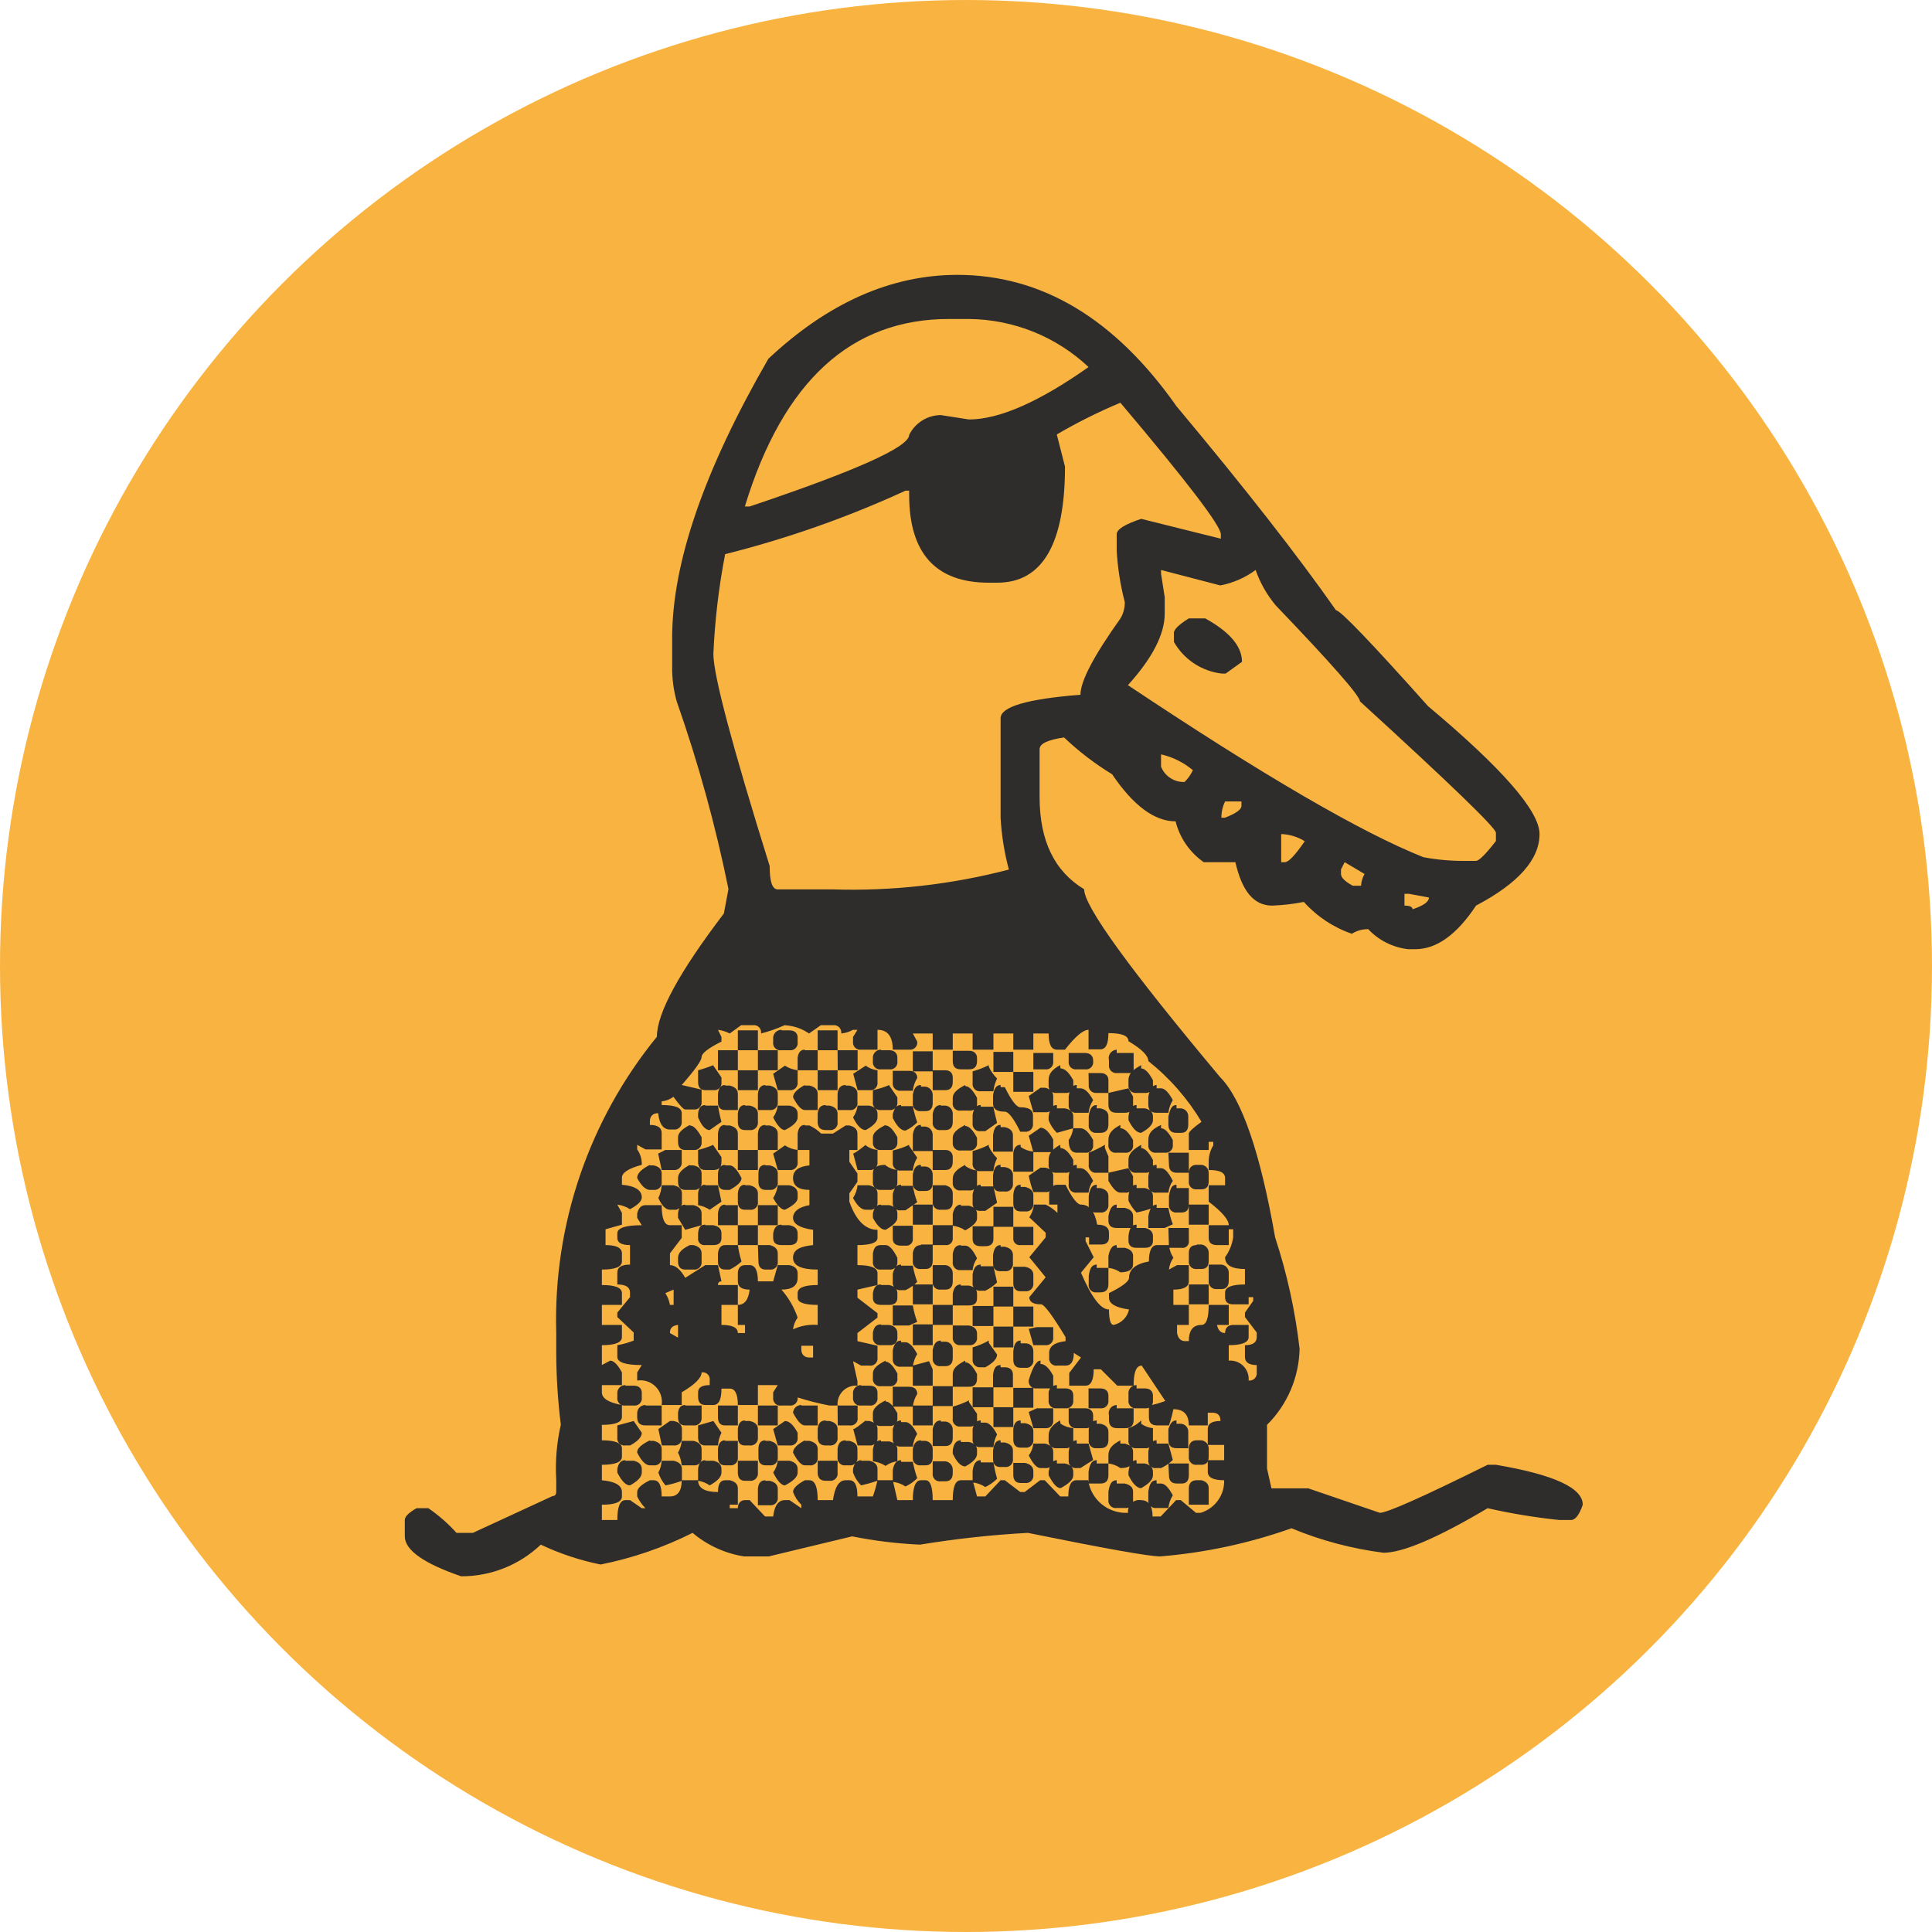
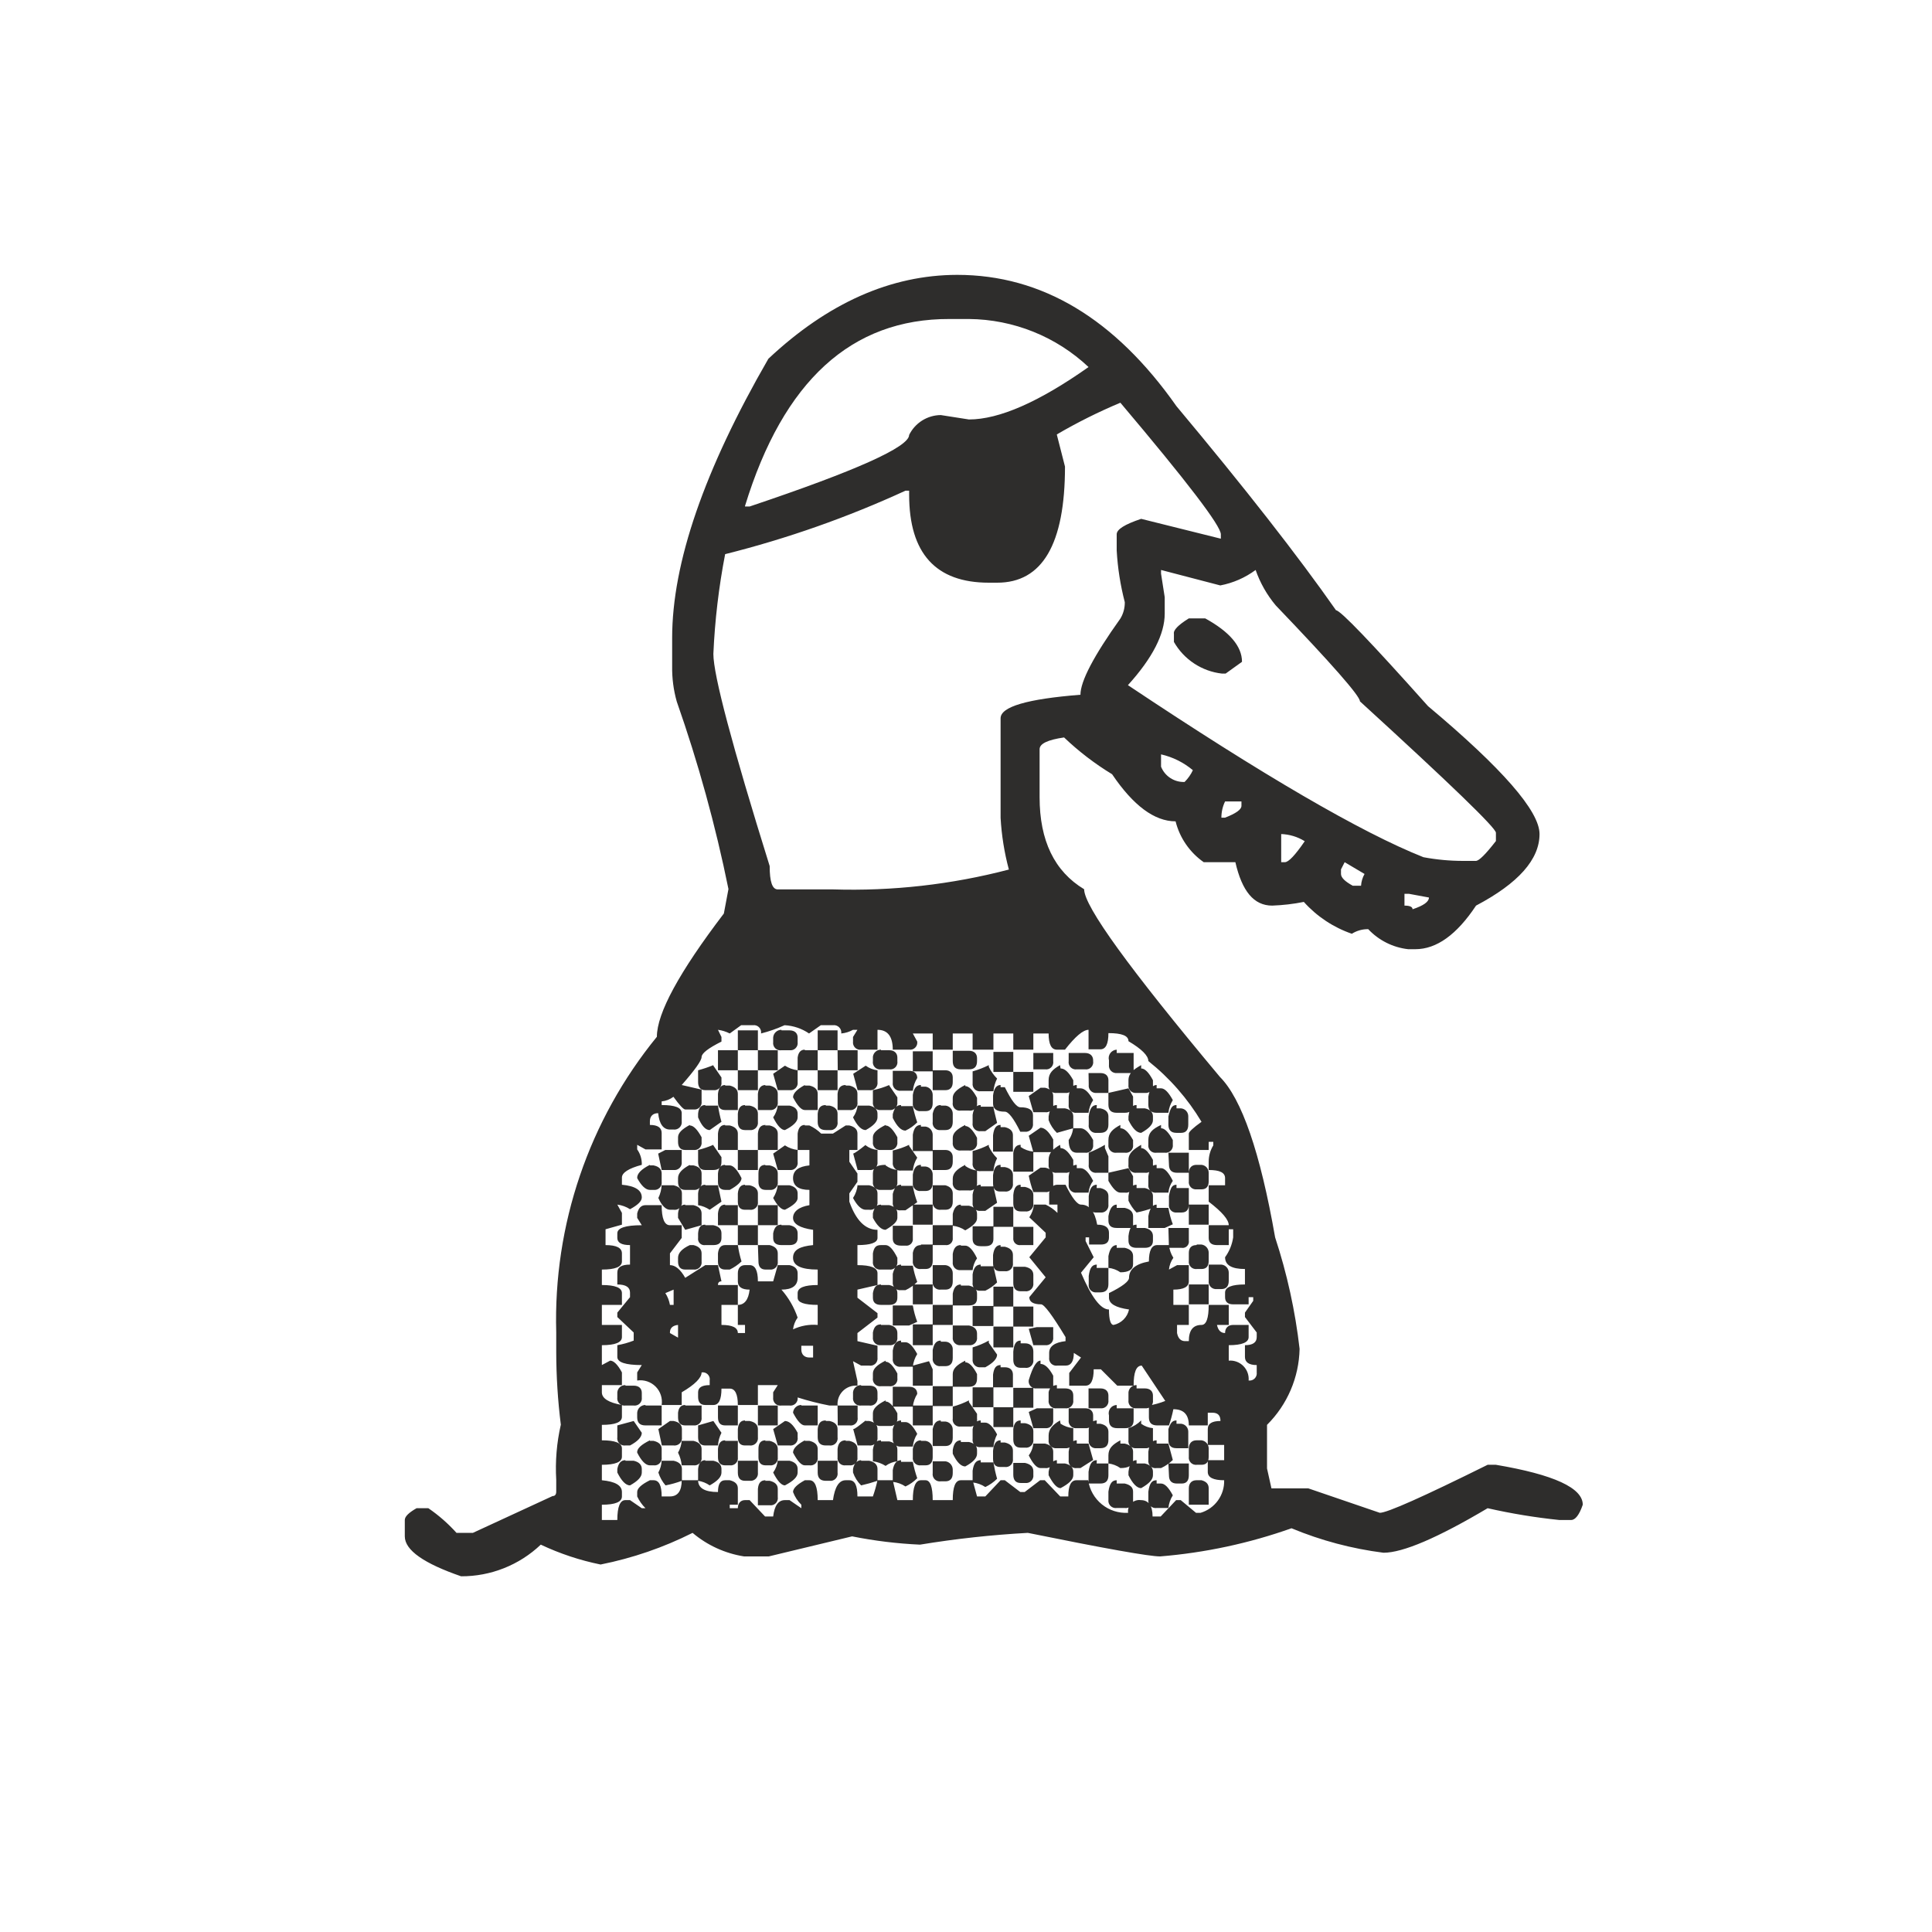
<svg xmlns="http://www.w3.org/2000/svg" width="105" height="105" viewBox="0 0 105 105" fill="none">
-   <circle cx="52.5" cy="52.5" r="52.5" fill="#F9B341" />
  <g style="mix-blend-mode:multiply">
    <path d="M52.02 14.938C56.62 14.938 60.593 17.317 63.94 22.078C67.653 26.517 70.543 30.214 72.61 33.167C72.843 33.167 74.51 34.904 77.61 38.377C81.65 41.764 83.67 44.081 83.67 45.328C83.67 46.708 82.52 48.004 80.22 49.218C79.173 50.797 78.073 51.587 76.92 51.587H76.53C75.7 51.493 74.931 51.107 74.36 50.498C74.045 50.493 73.736 50.58 73.47 50.748C72.467 50.402 71.569 49.807 70.86 49.017C70.293 49.131 69.718 49.197 69.14 49.218C68.14 49.218 67.5 48.428 67.14 46.858H65.42C64.659 46.326 64.116 45.538 63.89 44.638C62.743 44.638 61.593 43.784 60.44 42.078C59.5 41.507 58.625 40.837 57.83 40.078C56.94 40.208 56.5 40.417 56.5 40.718V43.328C56.5 45.688 57.307 47.354 58.92 48.328C58.92 49.258 61.38 52.648 66.3 58.528C67.48 59.708 68.49 62.617 69.3 67.248C69.948 69.217 70.394 71.248 70.63 73.308C70.597 74.862 69.963 76.342 68.86 77.438V79.808L69.1 80.888H71.1L74.99 82.218C75.39 82.218 77.343 81.347 80.85 79.608H81.3C84.447 80.141 86.02 80.864 86.02 81.778C85.83 82.338 85.61 82.608 85.39 82.608H84.74C83.432 82.473 82.133 82.259 80.85 81.968C78.13 83.581 76.243 84.388 75.19 84.388C73.471 84.17 71.79 83.723 70.19 83.058C67.887 83.876 65.486 84.39 63.05 84.588C62.457 84.588 60.06 84.161 55.86 83.308C53.897 83.416 51.941 83.629 50 83.948C48.76 83.892 47.527 83.742 46.31 83.498L41.78 84.588H40.44C39.407 84.426 38.438 83.983 37.64 83.308C36.059 84.104 34.377 84.682 32.64 85.028C31.517 84.8 30.426 84.437 29.39 83.948C28.223 85.058 26.671 85.675 25.06 85.668C23.06 84.978 22 84.257 22 83.498V82.608C22 82.418 22.22 82.207 22.64 81.968H23.28C23.841 82.352 24.355 82.802 24.81 83.308H25.7L30.03 81.308C30.16 81.308 30.23 81.228 30.23 81.067V80.427C30.171 79.421 30.255 78.411 30.48 77.427C30.316 76.121 30.233 74.805 30.23 73.487V72.407C30.066 66.571 32.008 60.871 35.7 56.347C35.7 55.068 36.913 52.834 39.34 49.648L39.59 48.318C38.888 44.86 37.949 41.456 36.78 38.127C36.604 37.503 36.52 36.856 36.53 36.208V34.667C36.53 30.594 38.273 25.538 41.76 19.497C44.993 16.464 48.413 14.944 52.02 14.938ZM39.66 56.167C39.459 56.065 39.243 55.998 39.02 55.968L39.21 56.358V56.608C38.49 56.968 38.13 57.248 38.13 57.447C38.13 57.638 37.77 58.148 37.05 58.968L38.13 59.218V59.858C38.138 59.917 38.133 59.978 38.114 60.035C38.094 60.092 38.062 60.144 38.02 60.187C37.977 60.23 37.925 60.262 37.868 60.281C37.81 60.3 37.75 60.306 37.69 60.297H37.24C37.15 60.297 36.93 60.068 36.6 59.608C36.414 59.749 36.193 59.836 35.96 59.858V60.057C36.69 60.057 37.05 60.197 37.05 60.498V60.938C37.058 60.998 37.052 61.061 37.033 61.119C37.013 61.177 36.98 61.23 36.936 61.274C36.893 61.318 36.84 61.35 36.782 61.37C36.723 61.39 36.661 61.396 36.6 61.388H36.41C36.05 61.388 35.83 61.087 35.77 60.498C35.47 60.498 35.32 60.678 35.32 60.938V61.138C35.75 61.138 35.96 61.288 35.96 61.578V62.468H35.08L34.63 62.218V62.468C34.803 62.713 34.891 63.008 34.88 63.307C34.16 63.498 33.8 63.737 33.8 63.998V64.388C34.52 64.454 34.88 64.684 34.88 65.078C34.88 65.278 34.67 65.487 34.24 65.718C34.032 65.584 33.796 65.498 33.55 65.468L33.8 65.918V66.558L32.91 66.808V67.668C33.5 67.668 33.8 67.817 33.8 68.118V68.558C33.8 68.847 33.44 68.998 32.71 68.998V69.838C33.44 69.838 33.8 69.987 33.8 70.278V70.918H32.71V72.007H33.8V72.668C33.8 72.957 33.44 73.108 32.71 73.108V74.188L33.16 73.948C33.35 73.948 33.57 74.157 33.8 74.588V75.278H32.71V75.668C32.71 75.998 33.07 76.228 33.8 76.358V76.998C33.8 77.297 33.44 77.438 32.71 77.438V78.278C33.44 78.278 33.8 78.427 33.8 78.718V79.168C33.8 79.457 33.44 79.608 32.71 79.608V80.448C33.44 80.517 33.8 80.728 33.8 81.088V81.328C33.8 81.627 33.44 81.778 32.71 81.778V82.608H33.55C33.55 81.888 33.7 81.528 33.99 81.528H34.24L34.88 81.968H35.08C34.893 81.782 34.741 81.566 34.63 81.328V81.088C34.63 80.888 34.86 80.677 35.32 80.448H35.52C35.82 80.448 35.96 80.737 35.96 81.328H36.41C36.83 81.328 37.05 81.037 37.05 80.448H37.94C37.94 80.868 38.29 81.088 39.02 81.088C39.02 80.657 39.15 80.448 39.41 80.448H39.66C39.95 80.517 40.1 80.657 40.1 80.888V81.778H39.66V81.968H40.1C40.1 81.677 40.27 81.528 40.49 81.528H40.74L41.58 82.418H42.02C42.09 81.828 42.3 81.528 42.66 81.528H42.91L43.55 81.968V81.778C43.35 81.584 43.196 81.348 43.1 81.088C43.1 80.888 43.32 80.677 43.74 80.448H43.99C44.29 80.448 44.44 80.808 44.44 81.528H45.27C45.37 80.808 45.6 80.448 45.96 80.448H46.16C46.46 80.448 46.6 80.737 46.6 81.328H47.44C47.541 81.039 47.624 80.746 47.69 80.448H48.52L48.77 81.528H49.61C49.61 80.808 49.76 80.448 50.05 80.448H50.3C50.56 80.448 50.69 80.808 50.69 81.528H51.78C51.78 80.808 51.92 80.448 52.22 80.448H52.86L53.1 81.328H53.55L54.38 80.448H54.61L55.45 81.088H55.69L56.53 80.448H56.78L57.62 81.328H58.06C58.06 80.737 58.21 80.448 58.5 80.448H59.14C59.214 80.961 59.478 81.427 59.88 81.755C60.282 82.083 60.792 82.248 61.31 82.218C61.297 82.124 61.305 82.028 61.335 81.938C61.365 81.849 61.416 81.767 61.483 81.7C61.55 81.633 61.631 81.583 61.721 81.553C61.811 81.523 61.906 81.514 62 81.528C62.42 81.528 62.64 81.828 62.64 82.418H63.08L63.92 81.528H64.17L65 82.218H65.25C65.629 82.105 65.96 81.871 66.191 81.55C66.423 81.23 66.542 80.842 66.53 80.448C65.94 80.448 65.64 80.297 65.64 79.998V79.358H66.53V78.528H65.64V77.668C65.64 77.368 65.87 77.228 66.33 77.228C66.33 76.927 66.19 76.778 65.89 76.778H65.64V77.468H64.61C64.61 76.877 64.33 76.588 63.77 76.588C63.709 76.886 63.629 77.18 63.53 77.468H62.89C62.59 77.468 62.44 77.328 62.44 77.028V76.388C62.745 76.336 63.043 76.252 63.33 76.138L62.05 74.218C61.75 74.218 61.61 74.578 61.61 75.308H60.72L59.83 74.418H59.44C59.44 75.007 59.29 75.308 59 75.308H58.11V74.618L58.75 73.778L58.36 73.528C58.36 73.987 58.21 74.218 57.91 74.218H57.47C57.41 74.228 57.347 74.223 57.289 74.205C57.23 74.186 57.177 74.154 57.133 74.112C57.09 74.069 57.056 74.016 57.037 73.958C57.017 73.9 57.011 73.838 57.02 73.778V73.528C57.02 73.168 57.32 72.957 57.91 72.888V72.668C57.19 71.478 56.75 70.888 56.58 70.888C56.16 70.888 55.94 70.757 55.94 70.498L56.83 69.418L55.94 68.328L56.83 67.248V66.998L55.94 66.157C56.08 65.952 56.166 65.715 56.19 65.468H56.83C57.067 65.581 57.283 65.733 57.47 65.918V65.468H57.02V64.828C57.09 64.537 57.24 64.388 57.47 64.388H57.91C58.27 65.118 58.55 65.468 58.75 65.468C59.21 65.468 59.5 65.838 59.63 66.558C60.06 66.558 60.27 66.707 60.27 66.998V67.248C60.27 67.507 60.13 67.638 59.83 67.638H59.19V67.248H59V67.448L59.44 68.328L58.75 69.168C59.31 70.478 59.81 71.168 60.27 71.168C60.27 71.728 60.36 72.007 60.52 72.007C60.726 71.964 60.915 71.861 61.065 71.712C61.214 71.563 61.316 71.374 61.36 71.168C60.64 71.067 60.27 70.858 60.27 70.528V70.278C61 69.918 61.36 69.638 61.36 69.448C61.36 68.987 61.72 68.688 62.44 68.558C62.44 67.968 62.59 67.668 62.89 67.668H63.53C63.555 67.913 63.637 68.15 63.77 68.358C63.636 68.546 63.553 68.767 63.53 68.998L63.97 68.757H64.61V69.638C64.61 69.938 64.33 70.088 63.77 70.088V70.918H64.61V72.007H63.97V72.448C64.03 72.748 64.18 72.888 64.41 72.888H64.61C64.61 72.297 64.84 72.007 65.3 72.007C65.56 72.007 65.69 71.647 65.69 70.918H66.78V72.007H66.14C66.2 72.297 66.35 72.448 66.58 72.448C66.58 72.157 66.76 72.007 67.02 72.007H67.86V72.668C67.86 72.957 67.5 73.108 66.78 73.108V73.948C66.925 73.935 67.071 73.955 67.207 74.005C67.344 74.055 67.468 74.134 67.571 74.237C67.673 74.34 67.753 74.464 67.803 74.6C67.853 74.737 67.872 74.883 67.86 75.028C67.92 75.036 67.981 75.03 68.038 75.011C68.095 74.992 68.147 74.96 68.189 74.917C68.232 74.874 68.264 74.822 68.283 74.765C68.303 74.708 68.308 74.647 68.3 74.588V74.188C67.88 74.188 67.66 74.037 67.66 73.748V73.108C68.09 73.108 68.3 72.957 68.3 72.668V72.418L67.66 71.578V71.338L68.11 70.698V70.498H67.86V70.888H67.02C66.73 70.888 66.58 70.757 66.58 70.498V70.248C66.58 69.957 66.94 69.808 67.66 69.808V68.968C66.94 68.968 66.58 68.757 66.58 68.328C66.812 68.009 66.963 67.638 67.02 67.248V66.808H66.78V67.668H66.14C65.84 67.668 65.69 67.537 65.69 67.278V66.588H66.78C66.78 66.287 66.42 65.868 65.69 65.308V64.418H66.58V64.028C66.58 63.727 66.29 63.587 65.69 63.587V63.138C65.689 62.823 65.776 62.515 65.94 62.248V62.057H65.69V62.498H64.61V61.608C64.61 61.517 64.84 61.297 65.3 60.968C64.543 59.703 63.564 58.585 62.41 57.667C62.41 57.374 62.05 57.014 61.33 56.587C61.33 56.288 60.97 56.148 60.24 56.148C60.24 56.737 60.1 57.028 59.8 57.028H59.16V55.968C58.87 55.968 58.44 56.328 57.88 57.047H57.44C57.14 57.047 56.99 56.758 56.99 56.167H56.16V57.047H55.07V56.167H53.99V57.047H52.86V56.167H51.78V57.047H50.69V56.167H49.61L49.85 56.608C49.858 56.667 49.853 56.728 49.834 56.785C49.814 56.842 49.782 56.894 49.739 56.937C49.697 56.98 49.645 57.012 49.588 57.031C49.531 57.05 49.47 57.056 49.41 57.047H48.52C48.52 56.328 48.24 55.968 47.69 55.968V57.047H46.8C46.74 57.056 46.679 57.05 46.622 57.031C46.565 57.012 46.513 56.98 46.471 56.937C46.428 56.894 46.396 56.842 46.377 56.785C46.357 56.728 46.352 56.667 46.36 56.608V56.358L46.6 55.968H46.36C46.163 56.078 45.945 56.146 45.72 56.167C45.728 56.106 45.722 56.044 45.703 55.986C45.683 55.928 45.65 55.875 45.606 55.831C45.563 55.788 45.51 55.755 45.452 55.735C45.393 55.715 45.331 55.709 45.27 55.718H44.61L43.97 56.167C43.576 55.898 43.116 55.743 42.64 55.718C42.227 55.905 41.799 56.056 41.36 56.167C41.37 56.107 41.366 56.045 41.347 55.986C41.329 55.928 41.297 55.875 41.254 55.831C41.211 55.787 41.159 55.754 41.101 55.734C41.043 55.715 40.981 55.709 40.92 55.718H40.28L39.66 56.167ZM43.74 61.167H43.99C44.227 61.277 44.443 61.426 44.63 61.608H45.27L45.96 61.167H46.16C46.46 61.237 46.6 61.388 46.6 61.608V62.498H46.16V63.138L46.6 63.778V64.228L46.16 64.858V65.308C46.52 66.328 47.03 66.838 47.69 66.838V67.278C47.69 67.537 47.32 67.668 46.6 67.668V68.757C47.32 68.757 47.69 68.897 47.69 69.198V69.838L46.6 70.088V70.528L47.69 71.368V71.608L46.6 72.448V72.888L47.69 73.138V73.778C47.699 73.838 47.693 73.9 47.673 73.958C47.654 74.016 47.62 74.069 47.577 74.112C47.533 74.154 47.479 74.186 47.421 74.205C47.362 74.223 47.3 74.228 47.24 74.218H46.8L46.36 73.978L46.6 75.058V75.308C46.455 75.295 46.309 75.315 46.173 75.365C46.036 75.415 45.912 75.494 45.809 75.597C45.707 75.7 45.627 75.824 45.577 75.96C45.527 76.097 45.508 76.243 45.52 76.388H45.08C44.495 76.276 43.917 76.129 43.35 75.948C43.358 76.007 43.353 76.068 43.334 76.125C43.314 76.182 43.282 76.234 43.239 76.277C43.197 76.32 43.145 76.352 43.088 76.371C43.031 76.39 42.97 76.396 42.91 76.388H42.47C42.41 76.397 42.347 76.393 42.289 76.375C42.231 76.356 42.177 76.325 42.133 76.282C42.09 76.239 42.056 76.186 42.037 76.128C42.017 76.07 42.011 76.008 42.02 75.948V75.668L42.27 75.278H41.19V76.358H40.1C40.1 75.767 39.95 75.468 39.66 75.468H39.21C39.21 76.058 39.07 76.358 38.77 76.358H38.33C38.07 76.358 37.94 76.207 37.94 75.918V75.668C37.94 75.407 38.15 75.278 38.57 75.278V75.028C38.581 74.967 38.577 74.906 38.558 74.847C38.54 74.789 38.508 74.736 38.464 74.693C38.421 74.65 38.368 74.618 38.31 74.599C38.252 74.581 38.19 74.577 38.13 74.588C38.13 74.877 37.77 75.248 37.05 75.668V76.358H35.96C35.987 76.177 35.971 75.992 35.914 75.818C35.857 75.644 35.76 75.487 35.63 75.357C35.501 75.228 35.343 75.131 35.169 75.073C34.996 75.016 34.811 75.001 34.63 75.028V74.588L34.88 74.188C33.99 74.188 33.55 74.037 33.55 73.748V73.108C33.854 73.055 34.153 72.971 34.44 72.858V72.418L33.55 71.578V71.338L34.24 70.498V70.248C34.24 69.957 34.01 69.808 33.55 69.808V69.168C33.55 68.868 33.78 68.728 34.24 68.728V67.668C33.78 67.668 33.55 67.537 33.55 67.278V67.028C33.55 66.737 33.99 66.588 34.88 66.588L34.63 66.188V65.948C34.703 65.647 34.853 65.498 35.08 65.498H35.96C35.96 66.228 36.11 66.588 36.41 66.588H37.05V67.278L36.41 68.118V68.757C36.7 68.757 36.98 68.987 37.24 69.448L38.33 68.757H39.02L39.21 69.638C39.08 69.638 39.02 69.707 39.02 69.838H40.1V70.918H39.21V72.007C39.81 72.007 40.1 72.157 40.1 72.448H40.49V72.007H40.1V70.918C40.46 70.918 40.68 70.638 40.74 70.088C40.31 70.088 40.1 69.938 40.1 69.638V69.198C40.1 68.897 40.27 68.757 40.49 68.757H40.74C41.04 68.757 41.19 69.047 41.19 69.638H42.02L42.27 68.757H42.91C43.2 68.817 43.35 68.968 43.35 69.198V69.448C43.35 69.868 43.06 70.088 42.47 70.088C42.859 70.532 43.158 71.048 43.35 71.608C43.214 71.796 43.128 72.016 43.1 72.248C43.517 72.05 43.98 71.967 44.44 72.007V70.918C43.71 70.918 43.35 70.787 43.35 70.528V70.278C43.35 69.987 43.71 69.838 44.44 69.838V68.998C43.55 68.998 43.1 68.787 43.1 68.358C43.1 67.927 43.47 67.737 44.19 67.668V66.838C43.47 66.737 43.1 66.517 43.1 66.188C43.1 65.858 43.4 65.597 43.99 65.498V64.668C43.4 64.668 43.1 64.448 43.1 64.028C43.1 63.608 43.4 63.398 43.99 63.337V62.498H43.35V61.608C43.39 61.288 43.52 61.138 43.74 61.138V61.167ZM33.99 75.308H34.44C34.73 75.308 34.88 75.468 34.88 75.698V75.948C34.888 76.007 34.883 76.068 34.864 76.125C34.844 76.182 34.812 76.234 34.77 76.277C34.727 76.32 34.675 76.352 34.618 76.371C34.56 76.39 34.5 76.396 34.44 76.388H33.99C33.93 76.396 33.869 76.39 33.812 76.371C33.755 76.352 33.703 76.32 33.66 76.277C33.618 76.234 33.586 76.182 33.566 76.125C33.547 76.068 33.542 76.007 33.55 75.948V75.668C33.56 75.559 33.611 75.458 33.693 75.385C33.775 75.313 33.881 75.275 33.99 75.278V75.308ZM34.44 77.228L34.88 77.868C34.88 78.097 34.67 78.328 34.24 78.558H33.99C33.929 78.566 33.867 78.56 33.809 78.541C33.751 78.521 33.699 78.488 33.656 78.444C33.613 78.4 33.581 78.347 33.563 78.288C33.544 78.23 33.54 78.168 33.55 78.108V77.468L34.44 77.228ZM33.99 79.388H34.44C34.73 79.457 34.88 79.608 34.88 79.838V80.028C34.88 80.267 34.67 80.487 34.24 80.728C34.01 80.728 33.78 80.487 33.55 80.028V79.838C33.61 79.507 33.76 79.358 33.99 79.358V79.388ZM35.32 63.337H35.52C35.82 63.398 35.96 63.547 35.96 63.778V64.228C35.968 64.287 35.963 64.348 35.944 64.405C35.924 64.462 35.892 64.514 35.849 64.557C35.807 64.6 35.755 64.632 35.698 64.651C35.641 64.67 35.58 64.676 35.52 64.668H35.32C35.09 64.668 34.86 64.448 34.63 64.028C34.617 63.788 34.847 63.547 35.32 63.307V63.337ZM35.08 76.388H35.96V77.468H35.08C34.78 77.468 34.63 77.328 34.63 77.028V76.778C34.638 76.663 34.688 76.556 34.772 76.478C34.855 76.4 34.966 76.357 35.08 76.358V76.388ZM35.32 78.308H35.52C35.82 78.377 35.96 78.528 35.96 78.748V79.198C35.968 79.257 35.963 79.318 35.944 79.375C35.924 79.432 35.892 79.484 35.849 79.527C35.807 79.57 35.755 79.602 35.698 79.621C35.641 79.64 35.58 79.646 35.52 79.638H35.32C35.093 79.638 34.863 79.407 34.63 78.948C34.61 78.718 34.86 78.507 35.32 78.278V78.308ZM36.16 62.498H37.05V63.138C37.058 63.199 37.052 63.261 37.033 63.319C37.013 63.377 36.98 63.43 36.936 63.474C36.893 63.517 36.84 63.55 36.782 63.57C36.723 63.59 36.661 63.596 36.6 63.587H35.96L35.77 62.697L36.16 62.498ZM35.96 64.418H36.61C36.91 64.487 37.06 64.638 37.06 64.858V65.308C37.069 65.368 37.063 65.43 37.043 65.488C37.023 65.546 36.99 65.599 36.947 65.642C36.903 65.684 36.849 65.716 36.791 65.735C36.733 65.753 36.67 65.757 36.61 65.748H36.42C36.19 65.748 35.97 65.537 35.78 65.108C35.889 64.883 35.951 64.637 35.96 64.388V64.418ZM36.41 77.228H36.61C36.91 77.287 37.06 77.438 37.06 77.668V78.108C37.068 78.168 37.062 78.231 37.043 78.289C37.023 78.347 36.99 78.4 36.946 78.444C36.903 78.487 36.85 78.52 36.791 78.54C36.733 78.56 36.671 78.566 36.61 78.558H35.97L35.78 77.668L36.41 77.228ZM35.96 79.388H36.61C36.91 79.454 37.06 79.604 37.06 79.838V80.478C36.771 80.586 36.473 80.669 36.17 80.728C35.994 80.523 35.861 80.285 35.78 80.028C35.892 79.821 35.953 79.592 35.96 79.358V79.388ZM36.16 70.278C36.285 70.472 36.37 70.689 36.41 70.918H36.61V70.088L36.16 70.278ZM36.41 72.448L36.85 72.698V72.007C36.55 72.037 36.41 72.188 36.41 72.418V72.448ZM37.49 61.167C37.69 61.167 37.9 61.388 38.13 61.807V62.057C38.138 62.117 38.133 62.178 38.114 62.235C38.094 62.292 38.062 62.344 38.02 62.387C37.977 62.43 37.925 62.462 37.868 62.481C37.81 62.5 37.75 62.506 37.69 62.498H37.24C36.98 62.498 36.85 62.347 36.85 62.057V61.807C36.85 61.578 37.06 61.367 37.49 61.138V61.167ZM37.49 63.337H37.69C37.98 63.398 38.13 63.547 38.13 63.778V64.228C38.138 64.287 38.133 64.348 38.114 64.405C38.094 64.462 38.062 64.514 38.02 64.557C37.977 64.6 37.925 64.632 37.868 64.651C37.81 64.67 37.75 64.676 37.69 64.668H37.24C36.98 64.668 36.85 64.517 36.85 64.228V64.028C36.85 63.767 37.06 63.538 37.49 63.307V63.337ZM37.24 65.498H37.69C37.98 65.567 38.13 65.718 38.13 65.948V66.588L37.24 66.838L36.85 66.188V65.948C36.883 65.627 37.013 65.468 37.24 65.468V65.498ZM37.49 67.668H37.69C37.98 67.737 38.13 67.888 38.13 68.118V68.558C38.138 68.617 38.133 68.678 38.114 68.735C38.094 68.792 38.062 68.844 38.02 68.887C37.977 68.93 37.925 68.962 37.868 68.981C37.81 69 37.75 69.006 37.69 68.998H37.24C36.98 68.998 36.85 68.847 36.85 68.558V68.358C36.85 68.097 37.06 67.868 37.49 67.668ZM37.24 76.388H38.13V77.028C38.138 77.087 38.133 77.148 38.114 77.205C38.094 77.262 38.062 77.314 38.02 77.357C37.977 77.4 37.925 77.432 37.868 77.451C37.81 77.47 37.75 77.476 37.69 77.468H37.24C36.98 77.468 36.85 77.328 36.85 77.028V76.778C36.883 76.498 37.013 76.358 37.24 76.358V76.388ZM37.05 78.308H37.69C37.98 78.377 38.13 78.528 38.13 78.748V79.198C38.138 79.257 38.133 79.318 38.114 79.375C38.094 79.432 38.062 79.484 38.02 79.527C37.977 79.57 37.925 79.602 37.868 79.621C37.81 79.64 37.75 79.646 37.69 79.638H37.05C37.026 79.397 36.958 79.163 36.85 78.948C36.968 78.743 37.036 78.513 37.05 78.278V78.308ZM38.77 57.917L39.21 58.557V58.807C39.218 58.867 39.213 58.928 39.194 58.985C39.174 59.042 39.142 59.094 39.099 59.137C39.057 59.18 39.005 59.212 38.948 59.231C38.891 59.25 38.83 59.256 38.77 59.248H38.33C38.07 59.248 37.94 59.097 37.94 58.807V58.167C38.222 58.091 38.499 57.998 38.77 57.888V57.917ZM38.33 60.087H39.02C39.066 60.384 39.129 60.678 39.21 60.968L38.57 61.417C38.343 61.417 38.133 61.188 37.94 60.727V60.528C37.97 60.197 38.1 60.057 38.33 60.057V60.087ZM38.77 62.248L39.21 62.888V63.138C39.21 63.438 39.07 63.587 38.77 63.587H38.33C38.07 63.587 37.94 63.438 37.94 63.138V62.498C38.224 62.427 38.501 62.333 38.77 62.218V62.248ZM38.33 64.418H39.02L39.21 65.308L38.57 65.748C38.38 65.621 38.165 65.536 37.94 65.498V64.858C37.97 64.537 38.1 64.388 38.33 64.388V64.418ZM38.33 66.588H38.77C39.07 66.647 39.21 66.797 39.21 67.028V67.278C39.21 67.537 39.07 67.668 38.77 67.668H38.33C38.277 67.676 38.222 67.672 38.171 67.655C38.12 67.639 38.073 67.61 38.035 67.572C37.997 67.534 37.969 67.488 37.952 67.436C37.935 67.385 37.931 67.331 37.94 67.278V67.028C37.97 66.668 38.1 66.558 38.33 66.558V66.588ZM38.77 77.228L39.21 77.868C39.101 78.082 39.036 78.317 39.02 78.558H38.33C38.07 78.558 37.94 78.407 37.94 78.108V77.468L38.77 77.228ZM38.33 79.388H38.77C39.07 79.457 39.21 79.608 39.21 79.838V80.028C39.21 80.267 39 80.487 38.57 80.728C38.382 80.597 38.166 80.511 37.94 80.478V79.838C37.973 79.517 38.103 79.358 38.33 79.358V79.388ZM57.44 23.637L57.88 25.358C57.88 29.571 56.65 31.674 54.19 31.668H53.74C50.86 31.668 49.41 30.078 49.41 26.887V26.668H49.21C46.057 28.118 42.776 29.273 39.41 30.117C39.064 31.906 38.85 33.718 38.77 35.538C38.77 36.684 39.79 40.528 41.83 47.068C41.83 47.917 41.97 48.337 42.27 48.337H45.27C48.492 48.437 51.712 48.074 54.83 47.258C54.584 46.339 54.433 45.397 54.38 44.447V39.038C54.38 38.407 55.83 37.987 58.72 37.758C58.72 37.024 59.443 35.644 60.89 33.617C61.052 33.349 61.135 33.041 61.13 32.727C60.891 31.808 60.743 30.866 60.69 29.918V29.038C60.69 28.767 61.13 28.497 62.02 28.198L66.35 29.277V29.038C66.35 28.578 64.53 26.194 60.89 21.887C59.703 22.384 58.551 22.959 57.44 23.608V23.637ZM39.02 57.078H40.1V58.167H39.02V57.078ZM39.41 58.998H39.66C39.95 59.068 40.1 59.218 40.1 59.447V60.328H39.41C39.15 60.328 39.02 60.188 39.02 59.888V59.447C39.053 59.127 39.183 58.968 39.41 58.968V58.998ZM39.41 61.167H39.66C39.95 61.237 40.1 61.388 40.1 61.608V62.498H39.02V61.608C39.05 61.288 39.18 61.138 39.41 61.138V61.167ZM39.41 63.337H39.66C39.85 63.337 40.07 63.568 40.3 64.028C40.3 64.228 40.08 64.438 39.66 64.668H39.41C39.15 64.668 39.02 64.517 39.02 64.228V63.778C39.05 63.447 39.18 63.307 39.41 63.307V63.337ZM39.41 65.498H40.1V66.588H39.02V65.948C39.053 65.627 39.183 65.468 39.41 65.468V65.498ZM39.41 67.668H40.1C40.144 67.969 40.211 68.266 40.3 68.558C40.111 68.737 39.895 68.885 39.66 68.998H39.41C39.15 68.998 39.02 68.847 39.02 68.558V68.118C39.053 67.817 39.183 67.668 39.41 67.668ZM39.02 76.388H40.1V77.468H39.41C39.15 77.468 39.02 77.328 39.02 77.028V76.388ZM39.41 78.308H40.1V79.198C40.108 79.257 40.103 79.318 40.084 79.375C40.064 79.432 40.032 79.484 39.989 79.527C39.947 79.57 39.895 79.602 39.838 79.621C39.781 79.64 39.72 79.646 39.66 79.638H39.41C39.15 79.638 39.02 79.487 39.02 79.198V78.748C39.05 78.427 39.18 78.278 39.41 78.278V78.308ZM40.1 55.998H41.19V57.078H40.1V55.998ZM40.1 58.167H41.19V59.248H40.1V58.167ZM40.49 60.087H40.74C41.04 60.148 41.19 60.297 41.19 60.528V60.968C41.198 61.029 41.192 61.091 41.173 61.149C41.153 61.207 41.12 61.26 41.076 61.304C41.033 61.347 40.98 61.38 40.922 61.4C40.863 61.42 40.801 61.426 40.74 61.417H40.49C40.23 61.417 40.1 61.267 40.1 60.968V60.528C40.13 60.197 40.27 60.057 40.49 60.057V60.087ZM40.1 62.498H41.19V63.587H40.1V62.498ZM40.49 64.418H40.74C41.04 64.487 41.19 64.638 41.19 64.858V65.308C41.199 65.368 41.193 65.43 41.173 65.488C41.154 65.546 41.12 65.599 41.077 65.642C41.033 65.684 40.979 65.716 40.921 65.735C40.862 65.753 40.8 65.757 40.74 65.748H40.49C40.23 65.748 40.1 65.597 40.1 65.308V64.858C40.13 64.537 40.27 64.388 40.49 64.388V64.418ZM40.1 66.588H41.19V67.668H40.1V66.588ZM40.49 77.228H40.74C41.04 77.287 41.19 77.438 41.19 77.668V78.108C41.198 78.168 41.192 78.231 41.173 78.289C41.153 78.347 41.12 78.4 41.076 78.444C41.033 78.487 40.98 78.52 40.922 78.54C40.863 78.56 40.801 78.566 40.74 78.558H40.49C40.23 78.558 40.1 78.407 40.1 78.108V77.668C40.13 77.338 40.27 77.198 40.49 77.198V77.228ZM40.1 79.388H41.19V80.028C41.198 80.088 41.192 80.151 41.173 80.209C41.153 80.267 41.12 80.32 41.076 80.364C41.033 80.407 40.98 80.44 40.922 80.46C40.863 80.48 40.801 80.486 40.74 80.478H40.49C40.23 80.478 40.1 80.328 40.1 80.028V79.388ZM40.49 27.527H40.74C46.52 25.587 49.41 24.291 49.41 23.637C49.569 23.316 49.814 23.045 50.117 22.854C50.421 22.664 50.772 22.561 51.13 22.558L52.66 22.797C54.3 22.797 56.467 21.848 59.16 19.948C57.399 18.29 55.078 17.358 52.66 17.337H51.61C46.277 17.317 42.57 20.704 40.49 27.497V27.527ZM41.19 57.078H42.27V58.167H41.19V57.078ZM41.58 58.998H41.83C42.12 59.068 42.27 59.218 42.27 59.447V59.888C42.278 59.947 42.273 60.008 42.253 60.065C42.234 60.122 42.202 60.174 42.16 60.217C42.117 60.26 42.065 60.292 42.008 60.311C41.951 60.33 41.89 60.336 41.83 60.328H41.19V59.447C41.223 59.127 41.363 58.968 41.61 58.968L41.58 58.998ZM41.58 61.167H41.83C42.12 61.237 42.27 61.388 42.27 61.608V62.498H41.19V61.608C41.22 61.288 41.35 61.138 41.61 61.138L41.58 61.167ZM41.58 63.337H41.83C42.12 63.398 42.27 63.547 42.27 63.778V64.228C42.278 64.287 42.273 64.348 42.253 64.405C42.234 64.462 42.202 64.514 42.16 64.557C42.117 64.6 42.065 64.632 42.008 64.651C41.951 64.67 41.89 64.676 41.83 64.668H41.61C41.35 64.668 41.22 64.517 41.22 64.228V63.778C41.22 63.447 41.35 63.307 41.61 63.307L41.58 63.337ZM41.19 65.498H42.27V66.588H41.19V65.498ZM41.19 67.668H41.83C42.12 67.737 42.27 67.888 42.27 68.118V68.558C42.278 68.617 42.273 68.678 42.253 68.735C42.234 68.792 42.202 68.844 42.16 68.887C42.117 68.93 42.065 68.962 42.008 68.981C41.951 69 41.89 69.006 41.83 68.998H41.61C41.35 68.998 41.22 68.847 41.22 68.558L41.19 67.668ZM41.19 76.388H42.27V77.468H41.19V76.388ZM41.58 78.308H41.83C42.12 78.377 42.27 78.528 42.27 78.748V79.198C42.278 79.257 42.273 79.318 42.253 79.375C42.234 79.432 42.202 79.484 42.16 79.527C42.117 79.57 42.065 79.602 42.008 79.621C41.951 79.64 41.89 79.646 41.83 79.638H41.61C41.35 79.638 41.22 79.487 41.22 79.198V78.748C41.22 78.427 41.35 78.278 41.61 78.278L41.58 78.308ZM41.58 80.478H41.83C42.12 80.547 42.27 80.688 42.27 80.918V81.358C42.28 81.418 42.276 81.48 42.257 81.538C42.239 81.597 42.207 81.65 42.164 81.694C42.121 81.738 42.069 81.771 42.011 81.791C41.953 81.81 41.891 81.816 41.83 81.808H41.19V80.918C41.22 80.588 41.35 80.448 41.61 80.448L41.58 80.478ZM42.47 55.998H42.91C43.2 55.998 43.35 56.157 43.35 56.388V56.638C43.358 56.697 43.353 56.758 43.334 56.815C43.314 56.872 43.282 56.924 43.239 56.967C43.197 57.01 43.145 57.042 43.088 57.061C43.031 57.08 42.97 57.086 42.91 57.078H42.47C42.41 57.088 42.347 57.083 42.289 57.065C42.231 57.046 42.177 57.014 42.133 56.972C42.09 56.929 42.056 56.876 42.037 56.818C42.017 56.76 42.011 56.698 42.02 56.638V56.388C42.028 56.273 42.078 56.166 42.162 56.089C42.245 56.011 42.356 55.967 42.47 55.968V55.998ZM42.66 57.917C42.869 58.05 43.105 58.135 43.35 58.167V58.807C43.358 58.867 43.353 58.928 43.334 58.985C43.314 59.042 43.282 59.094 43.239 59.137C43.197 59.18 43.145 59.212 43.088 59.231C43.031 59.25 42.97 59.256 42.91 59.248H42.27L42.02 58.358L42.66 57.917ZM42.27 60.087H42.91C43.2 60.148 43.35 60.297 43.35 60.528V60.727C43.35 60.954 43.12 61.184 42.66 61.417C42.47 61.417 42.25 61.188 42.02 60.727C42.161 60.53 42.247 60.299 42.27 60.057V60.087ZM42.66 62.248C42.867 62.385 43.103 62.47 43.35 62.498V63.138C43.36 63.198 43.356 63.26 43.337 63.319C43.319 63.377 43.287 63.43 43.244 63.474C43.201 63.518 43.149 63.551 43.091 63.571C43.033 63.59 42.971 63.596 42.91 63.587H42.27L42.02 62.697L42.66 62.248ZM42.27 64.418H42.91C43.2 64.487 43.35 64.638 43.35 64.858V65.108C43.35 65.308 43.12 65.517 42.66 65.748C42.47 65.748 42.25 65.537 42.02 65.108C42.16 64.891 42.245 64.644 42.27 64.388V64.418ZM42.47 66.588H42.91C43.2 66.647 43.35 66.797 43.35 67.028V67.278C43.35 67.537 43.2 67.668 42.91 67.668H42.47C42.17 67.668 42.02 67.537 42.02 67.278V67.028C42.09 66.668 42.24 66.558 42.47 66.558V66.588ZM42.66 77.228C42.89 77.228 43.12 77.438 43.35 77.868V78.108C43.36 78.168 43.356 78.23 43.337 78.288C43.319 78.347 43.287 78.4 43.244 78.444C43.201 78.488 43.149 78.521 43.091 78.541C43.033 78.56 42.971 78.566 42.91 78.558H42.27L42.02 77.668L42.66 77.228ZM42.27 79.388H42.91C43.2 79.457 43.35 79.608 43.35 79.838V80.028C43.35 80.267 43.12 80.487 42.66 80.728C42.47 80.728 42.25 80.487 42.02 80.028C42.163 79.831 42.249 79.599 42.27 79.358V79.388ZM43.74 58.998H43.99C44.29 59.064 44.44 59.214 44.44 59.447V60.328H43.74C43.55 60.328 43.34 60.097 43.1 59.638C43.1 59.417 43.32 59.197 43.74 58.968V58.998ZM43.55 76.388H44.44V77.468H43.74C43.55 77.468 43.34 77.237 43.1 76.778C43.108 76.663 43.158 76.556 43.242 76.478C43.325 76.4 43.436 76.357 43.55 76.358V76.388ZM43.74 78.308H43.99C44.29 78.377 44.44 78.528 44.44 78.748V79.198C44.449 79.258 44.443 79.32 44.423 79.378C44.404 79.436 44.37 79.489 44.327 79.532C44.283 79.575 44.229 79.606 44.171 79.625C44.112 79.643 44.05 79.647 43.99 79.638H43.74C43.55 79.638 43.34 79.407 43.1 78.948C43.1 78.718 43.32 78.507 43.74 78.278V78.308ZM43.74 57.078H44.44V58.167H43.35V57.477C43.39 57.188 43.52 57.047 43.74 57.047V57.078ZM43.55 73.138V73.338C43.55 73.627 43.73 73.778 43.99 73.778H44.19V73.138H43.55ZM44.44 55.998H45.52V57.078H44.44V55.998ZM44.44 58.167H45.52V59.248H44.44V58.167ZM44.88 60.087H45.08C45.37 60.148 45.52 60.297 45.52 60.528V60.968C45.53 61.028 45.526 61.09 45.507 61.148C45.489 61.207 45.457 61.26 45.414 61.304C45.371 61.348 45.319 61.381 45.261 61.401C45.203 61.42 45.141 61.426 45.08 61.417H44.88C44.58 61.417 44.44 61.267 44.44 60.968V60.528C44.47 60.197 44.61 60.057 44.88 60.057V60.087ZM44.88 77.228H45.08C45.37 77.287 45.52 77.438 45.52 77.668V78.108C45.53 78.168 45.526 78.23 45.507 78.288C45.489 78.347 45.457 78.4 45.414 78.444C45.371 78.488 45.319 78.521 45.261 78.541C45.203 78.56 45.141 78.566 45.08 78.558H44.88C44.58 78.558 44.44 78.407 44.44 78.108V77.668C44.47 77.338 44.61 77.198 44.88 77.198V77.228ZM44.44 79.388H45.52V80.028C45.53 80.088 45.526 80.15 45.507 80.209C45.489 80.267 45.457 80.32 45.414 80.364C45.371 80.408 45.319 80.441 45.261 80.461C45.203 80.48 45.141 80.486 45.08 80.478H44.88C44.58 80.478 44.44 80.328 44.44 80.028V79.388ZM45.52 57.078H46.61V58.167H45.53L45.52 57.078ZM45.96 58.998H46.16C46.46 59.068 46.6 59.218 46.6 59.447V59.888C46.611 59.948 46.606 60.009 46.588 60.068C46.57 60.126 46.538 60.179 46.494 60.222C46.451 60.265 46.398 60.297 46.34 60.316C46.282 60.334 46.22 60.338 46.16 60.328H45.52V59.447C45.55 59.117 45.7 58.968 45.96 58.968V58.998ZM45.52 76.388H46.61V77.028C46.62 77.088 46.617 77.149 46.598 77.208C46.58 77.266 46.548 77.319 46.504 77.362C46.461 77.405 46.408 77.437 46.35 77.456C46.292 77.474 46.23 77.478 46.17 77.468H45.53L45.52 76.388ZM45.96 78.308H46.16C46.46 78.377 46.6 78.528 46.6 78.748V79.198C46.608 79.257 46.603 79.318 46.584 79.375C46.564 79.432 46.532 79.484 46.489 79.527C46.447 79.57 46.395 79.602 46.338 79.621C46.281 79.64 46.22 79.646 46.16 79.638H45.96C45.9 79.646 45.839 79.64 45.782 79.621C45.725 79.602 45.673 79.57 45.63 79.527C45.588 79.484 45.556 79.432 45.536 79.375C45.517 79.318 45.512 79.257 45.52 79.198V78.748C45.55 78.427 45.7 78.278 45.96 78.278V78.308ZM47.05 57.917C47.238 58.055 47.459 58.141 47.69 58.167V58.807C47.699 58.868 47.693 58.93 47.673 58.988C47.654 59.046 47.62 59.099 47.577 59.142C47.533 59.184 47.479 59.216 47.421 59.235C47.362 59.253 47.3 59.258 47.24 59.248H46.61L46.37 58.358L47.05 57.917ZM46.6 60.087H47.24C47.54 60.148 47.69 60.297 47.69 60.528V60.727C47.69 60.958 47.47 61.188 47.05 61.417C46.817 61.417 46.587 61.188 46.36 60.727C46.502 60.531 46.589 60.299 46.61 60.057L46.6 60.087ZM47.05 62.248C47.236 62.389 47.458 62.476 47.69 62.498V63.138C47.698 63.199 47.692 63.261 47.673 63.319C47.653 63.377 47.62 63.43 47.576 63.474C47.533 63.517 47.48 63.55 47.422 63.57C47.363 63.59 47.301 63.596 47.24 63.587H46.61L46.37 62.697C46.46 62.667 46.68 62.517 47.05 62.218V62.248ZM46.6 64.418H47.24C47.54 64.487 47.69 64.638 47.69 64.858V65.308C47.699 65.368 47.693 65.43 47.673 65.488C47.654 65.546 47.62 65.599 47.577 65.642C47.533 65.684 47.479 65.716 47.421 65.735C47.362 65.753 47.3 65.757 47.24 65.748H47.05C46.82 65.748 46.59 65.537 46.36 65.108C46.501 64.892 46.587 64.644 46.61 64.388L46.6 64.418ZM46.8 75.308H47.24C47.54 75.308 47.69 75.438 47.69 75.698V75.948C47.699 76.008 47.693 76.07 47.673 76.128C47.654 76.186 47.62 76.239 47.577 76.282C47.533 76.325 47.479 76.356 47.421 76.375C47.362 76.393 47.3 76.397 47.24 76.388H46.8C46.74 76.396 46.679 76.39 46.622 76.371C46.565 76.352 46.513 76.32 46.471 76.277C46.428 76.234 46.396 76.182 46.377 76.125C46.357 76.068 46.352 76.007 46.36 75.948V75.668C46.37 75.559 46.421 75.458 46.503 75.385C46.585 75.313 46.691 75.275 46.8 75.278V75.308ZM47.05 77.228H47.24C47.54 77.287 47.69 77.438 47.69 77.668V78.108C47.698 78.168 47.692 78.231 47.673 78.289C47.653 78.347 47.62 78.4 47.576 78.444C47.533 78.487 47.48 78.52 47.422 78.54C47.363 78.56 47.301 78.566 47.24 78.558H46.61L46.37 77.668C46.46 77.668 46.68 77.487 47.05 77.198V77.228ZM46.8 79.388H47.24C47.54 79.454 47.69 79.604 47.69 79.838V80.478C47.398 80.576 47.101 80.66 46.8 80.728C46.602 80.531 46.452 80.291 46.36 80.028V79.838C46.42 79.507 46.61 79.358 46.8 79.358V79.388ZM47.88 57.078H48.33C48.62 57.078 48.77 57.248 48.77 57.477V57.667C48.78 57.728 48.776 57.79 48.757 57.848C48.739 57.907 48.707 57.96 48.664 58.004C48.621 58.048 48.569 58.081 48.511 58.101C48.453 58.12 48.391 58.126 48.33 58.117H47.88C47.819 58.126 47.757 58.12 47.699 58.101C47.641 58.081 47.589 58.048 47.546 58.004C47.503 57.96 47.471 57.907 47.453 57.848C47.434 57.79 47.43 57.728 47.44 57.667V57.428C47.455 57.322 47.507 57.224 47.588 57.154C47.669 57.084 47.773 57.047 47.88 57.047V57.078ZM48.33 58.998L48.77 59.638V59.888C48.778 59.947 48.773 60.008 48.753 60.065C48.734 60.122 48.702 60.174 48.66 60.217C48.617 60.26 48.565 60.292 48.508 60.311C48.451 60.33 48.39 60.336 48.33 60.328H47.88C47.82 60.336 47.759 60.33 47.702 60.311C47.645 60.292 47.593 60.26 47.55 60.217C47.508 60.174 47.476 60.122 47.456 60.065C47.437 60.008 47.432 59.947 47.44 59.888V59.248C47.745 59.185 48.044 59.091 48.33 58.968V58.998ZM48.13 61.167C48.33 61.167 48.54 61.388 48.77 61.807V62.057C48.778 62.117 48.773 62.178 48.753 62.235C48.734 62.292 48.702 62.344 48.66 62.387C48.617 62.43 48.565 62.462 48.508 62.481C48.451 62.5 48.39 62.506 48.33 62.498H47.88C47.82 62.506 47.759 62.5 47.702 62.481C47.645 62.462 47.593 62.43 47.55 62.387C47.508 62.344 47.476 62.292 47.456 62.235C47.437 62.178 47.432 62.117 47.44 62.057V61.807C47.44 61.578 47.67 61.367 48.13 61.138V61.167ZM48.13 63.337C48.318 63.475 48.539 63.561 48.77 63.587V64.228C48.778 64.287 48.773 64.348 48.753 64.405C48.734 64.462 48.702 64.514 48.66 64.557C48.617 64.6 48.565 64.632 48.508 64.651C48.451 64.67 48.39 64.676 48.33 64.668H47.88C47.82 64.676 47.759 64.67 47.702 64.651C47.645 64.632 47.593 64.6 47.55 64.557C47.508 64.514 47.476 64.462 47.456 64.405C47.437 64.348 47.432 64.287 47.44 64.228V63.778C47.44 63.447 47.67 63.307 48.13 63.307V63.337ZM47.88 65.498H48.33C48.62 65.567 48.77 65.718 48.77 65.948V66.188C48.77 66.388 48.55 66.597 48.13 66.838C47.9 66.838 47.67 66.618 47.44 66.188V65.948C47.5 65.668 47.61 65.468 47.88 65.468V65.498ZM47.88 67.668H48.13C48.33 67.668 48.54 67.897 48.77 68.358V68.558C48.778 68.617 48.773 68.678 48.753 68.735C48.734 68.792 48.702 68.844 48.66 68.887C48.617 68.93 48.565 68.962 48.508 68.981C48.451 69 48.39 69.006 48.33 68.998H47.88C47.82 69.006 47.759 69 47.702 68.981C47.645 68.962 47.593 68.93 47.55 68.887C47.508 68.844 47.476 68.792 47.456 68.735C47.437 68.678 47.432 68.617 47.44 68.558V68.118C47.5 67.787 47.61 67.668 47.88 67.668ZM47.88 69.838H48.33C48.62 69.907 48.77 70.047 48.77 70.278V70.528C48.77 70.787 48.62 70.918 48.33 70.918H47.88C47.59 70.918 47.44 70.787 47.44 70.528V70.278C47.5 69.957 47.61 69.808 47.88 69.808V69.838ZM47.88 72.007H48.33C48.62 72.067 48.77 72.218 48.77 72.448V72.668C48.778 72.727 48.773 72.788 48.753 72.845C48.734 72.902 48.702 72.954 48.66 72.997C48.617 73.04 48.565 73.072 48.508 73.091C48.451 73.11 48.39 73.116 48.33 73.108H47.88C47.82 73.116 47.759 73.11 47.702 73.091C47.645 73.072 47.593 73.04 47.55 72.997C47.508 72.954 47.476 72.902 47.456 72.845C47.437 72.788 47.432 72.727 47.44 72.668V72.418C47.5 72.127 47.61 71.978 47.88 71.978V72.007ZM48.13 74.007C48.33 74.007 48.54 74.218 48.77 74.647V74.888C48.78 74.948 48.776 75.01 48.757 75.068C48.739 75.127 48.707 75.18 48.664 75.224C48.621 75.268 48.569 75.301 48.511 75.321C48.453 75.341 48.391 75.346 48.33 75.338H47.88C47.819 75.346 47.757 75.341 47.699 75.321C47.641 75.301 47.589 75.268 47.546 75.224C47.503 75.18 47.471 75.127 47.453 75.068C47.434 75.01 47.43 74.948 47.44 74.888V74.647C47.44 74.388 47.67 74.177 48.13 73.948V74.007ZM48.13 76.168C48.33 76.168 48.54 76.388 48.77 76.808V77.058C48.778 77.117 48.773 77.178 48.753 77.235C48.734 77.292 48.702 77.344 48.66 77.387C48.617 77.43 48.565 77.462 48.508 77.481C48.451 77.5 48.39 77.506 48.33 77.498H47.88C47.82 77.506 47.759 77.5 47.702 77.481C47.645 77.462 47.593 77.43 47.55 77.387C47.508 77.344 47.476 77.292 47.456 77.235C47.437 77.178 47.432 77.117 47.44 77.058V76.808C47.44 76.558 47.67 76.338 48.13 76.108V76.168ZM47.88 78.338H48.33C48.62 78.407 48.77 78.558 48.77 78.778V79.418C48.539 79.444 48.318 79.53 48.13 79.668C47.921 79.535 47.685 79.45 47.44 79.418V78.778C47.5 78.427 47.61 78.278 47.88 78.278V78.338ZM48.52 58.197H49.41C49.71 58.197 49.85 58.358 49.85 58.587C49.719 58.797 49.637 59.032 49.61 59.278H48.97C48.91 59.288 48.847 59.283 48.789 59.265C48.731 59.246 48.677 59.215 48.633 59.172C48.59 59.129 48.556 59.076 48.537 59.018C48.517 58.96 48.511 58.898 48.52 58.837V58.197ZM48.97 60.117H49.61C49.671 60.416 49.751 60.71 49.85 60.998C49.665 61.184 49.448 61.337 49.21 61.447C48.977 61.447 48.747 61.218 48.52 60.758V60.557C48.61 60.197 48.74 60.057 48.97 60.057V60.117ZM49.41 62.278L49.85 62.917C49.718 63.13 49.636 63.369 49.61 63.617H48.97C48.909 63.626 48.847 63.62 48.788 63.6C48.73 63.58 48.677 63.547 48.633 63.504C48.59 63.46 48.557 63.407 48.537 63.349C48.518 63.291 48.512 63.228 48.52 63.167V62.528C48.827 62.457 49.125 62.353 49.41 62.218V62.278ZM48.97 64.448H49.61C49.661 64.751 49.741 65.049 49.85 65.338L49.21 65.778H48.97C48.91 65.787 48.847 65.783 48.789 65.765C48.731 65.746 48.677 65.715 48.633 65.672C48.59 65.629 48.556 65.576 48.537 65.518C48.517 65.46 48.511 65.398 48.52 65.338V64.888C48.61 64.537 48.74 64.388 48.97 64.388V64.448ZM48.52 66.618H49.61V67.308C49.617 67.361 49.611 67.416 49.593 67.467C49.575 67.518 49.546 67.564 49.507 67.602C49.468 67.64 49.421 67.668 49.37 67.685C49.318 67.701 49.264 67.706 49.21 67.698H48.97C48.67 67.698 48.52 67.567 48.52 67.308V66.618ZM48.97 68.787H49.61C49.663 69.088 49.743 69.382 49.85 69.668C49.665 69.854 49.448 70.007 49.21 70.118H48.97C48.909 70.126 48.847 70.12 48.788 70.1C48.73 70.08 48.677 70.047 48.633 70.004C48.59 69.96 48.557 69.907 48.537 69.849C48.518 69.791 48.512 69.728 48.52 69.668V69.228C48.61 68.868 48.74 68.728 48.97 68.728V68.787ZM48.52 70.948H49.61C49.661 71.251 49.741 71.549 49.85 71.838L49.41 72.037H48.52V70.948ZM48.97 72.948H49.21C49.41 72.948 49.62 73.168 49.85 73.588C49.719 73.797 49.637 74.032 49.61 74.278H48.97C48.91 74.287 48.847 74.283 48.789 74.265C48.731 74.246 48.677 74.215 48.633 74.172C48.59 74.129 48.556 74.076 48.537 74.018C48.517 73.96 48.511 73.898 48.52 73.838V73.397C48.58 73.037 48.73 72.858 48.97 72.858V72.948ZM48.52 75.368H49.41C49.71 75.368 49.85 75.528 49.85 75.757C49.719 75.967 49.637 76.202 49.61 76.448H48.52V75.368ZM48.97 77.287H49.21C49.41 77.287 49.62 77.498 49.85 77.927C49.717 78.135 49.635 78.372 49.61 78.618H48.97C48.909 78.626 48.847 78.62 48.788 78.6C48.73 78.58 48.677 78.547 48.633 78.504C48.59 78.46 48.557 78.407 48.537 78.349C48.518 78.291 48.512 78.228 48.52 78.168V77.668C48.61 77.338 48.74 77.198 48.97 77.198V77.287ZM48.97 79.448H49.61C49.669 79.749 49.749 80.047 49.85 80.338C49.665 80.524 49.448 80.677 49.21 80.787C49.004 80.648 48.767 80.562 48.52 80.537V79.897C48.58 79.537 48.73 79.358 48.97 79.358V79.448ZM49.61 57.138H50.69V58.227H49.61V57.138ZM50.05 59.057H50.3C50.409 59.072 50.508 59.126 50.58 59.209C50.652 59.292 50.691 59.398 50.69 59.508V59.947C50.69 60.248 50.56 60.388 50.3 60.388H50.05C49.99 60.396 49.929 60.39 49.872 60.371C49.815 60.352 49.763 60.32 49.721 60.277C49.678 60.234 49.646 60.182 49.627 60.125C49.607 60.068 49.602 60.007 49.61 59.947V59.508C49.67 59.117 49.82 58.968 50.05 58.968V59.057ZM50.05 61.227H50.3C50.407 61.242 50.505 61.294 50.577 61.375C50.648 61.456 50.688 61.56 50.69 61.667V62.557H49.61V61.667C49.67 61.288 49.82 61.138 50.05 61.138V61.227ZM50.05 63.398H50.3C50.409 63.408 50.51 63.459 50.582 63.54C50.654 63.622 50.693 63.728 50.69 63.837V64.287C50.69 64.578 50.56 64.728 50.3 64.728H50.05C49.99 64.736 49.929 64.73 49.872 64.711C49.815 64.692 49.763 64.66 49.721 64.617C49.678 64.574 49.646 64.522 49.627 64.465C49.607 64.408 49.602 64.347 49.61 64.287V63.837C49.67 63.447 49.82 63.307 50.05 63.307V63.398ZM49.61 65.468H50.69V66.558H49.61V65.468ZM50.05 67.638H50.69V68.528C50.69 68.817 50.56 68.968 50.3 68.968H50.05C49.99 68.976 49.929 68.97 49.872 68.951C49.815 68.932 49.763 68.9 49.721 68.857C49.678 68.814 49.646 68.762 49.627 68.705C49.607 68.648 49.602 68.587 49.61 68.528V68.088C49.67 67.787 49.82 67.668 50.05 67.668V67.638ZM49.61 69.808H50.69V70.888H49.61V69.808ZM49.61 71.978H50.69V73.108H49.61V71.978ZM50.49 73.978L50.69 74.418V75.308H49.61V74.218L50.49 73.978ZM49.61 76.388H50.69V77.468H49.61V76.388ZM50.05 78.308H50.3C50.407 78.322 50.505 78.374 50.577 78.455C50.648 78.536 50.688 78.64 50.69 78.748V79.198C50.69 79.487 50.56 79.638 50.3 79.638H50.05C49.99 79.646 49.929 79.64 49.872 79.621C49.815 79.602 49.763 79.57 49.721 79.527C49.678 79.484 49.646 79.432 49.627 79.375C49.607 79.318 49.602 79.257 49.61 79.198V78.748C49.67 78.427 49.82 78.278 50.05 78.278V78.308ZM50.69 58.167H51.38C51.64 58.167 51.78 58.328 51.78 58.557V58.807C51.78 59.097 51.64 59.248 51.38 59.248H50.69V58.167ZM51.13 60.087H51.38C51.49 60.097 51.592 60.148 51.666 60.23C51.74 60.311 51.781 60.417 51.78 60.528V60.968C51.78 61.267 51.64 61.417 51.38 61.417H51.13C51.069 61.426 51.007 61.42 50.949 61.401C50.891 61.381 50.839 61.348 50.796 61.304C50.753 61.26 50.721 61.207 50.703 61.148C50.684 61.09 50.68 61.028 50.69 60.968V60.528C50.76 60.197 50.9 60.057 51.13 60.057V60.087ZM50.69 62.498H51.38C51.64 62.498 51.78 62.667 51.78 62.888V63.138C51.78 63.438 51.64 63.587 51.38 63.587H50.69V62.498ZM50.69 64.418H51.38C51.64 64.487 51.78 64.638 51.78 64.858V65.308C51.78 65.597 51.64 65.748 51.38 65.748H51.13C51.07 65.756 51.009 65.75 50.952 65.731C50.895 65.712 50.843 65.68 50.8 65.637C50.758 65.594 50.726 65.542 50.706 65.485C50.687 65.428 50.682 65.367 50.69 65.308V64.418ZM50.69 66.588H51.78V67.278C51.787 67.331 51.781 67.386 51.763 67.437C51.745 67.488 51.716 67.534 51.677 67.572C51.638 67.61 51.591 67.638 51.54 67.655C51.488 67.671 51.434 67.676 51.38 67.668H50.69V66.588ZM50.69 68.757H51.38C51.49 68.767 51.592 68.818 51.666 68.9C51.74 68.981 51.781 69.087 51.78 69.198V69.638C51.78 69.938 51.64 70.088 51.38 70.088H51.13C51.069 70.096 51.007 70.09 50.949 70.071C50.891 70.051 50.839 70.018 50.796 69.974C50.753 69.93 50.721 69.877 50.703 69.819C50.684 69.76 50.68 69.698 50.69 69.638V68.757ZM50.69 70.918H51.78V72.007H50.69V70.918ZM51.13 72.918H51.38C51.437 72.919 51.492 72.931 51.544 72.955C51.595 72.979 51.641 73.013 51.678 73.055C51.716 73.097 51.744 73.147 51.762 73.201C51.779 73.254 51.785 73.311 51.78 73.368V73.808C51.78 74.097 51.64 74.248 51.38 74.248H51.13C51.07 74.256 51.009 74.25 50.952 74.231C50.895 74.212 50.843 74.18 50.8 74.137C50.758 74.094 50.726 74.042 50.706 73.985C50.687 73.928 50.682 73.867 50.69 73.808V73.368C50.76 73.007 50.9 72.858 51.13 72.858V72.918ZM50.69 75.338H51.78V76.418H50.69V75.338ZM51.13 77.257H51.38C51.49 77.267 51.592 77.318 51.666 77.4C51.74 77.481 51.781 77.587 51.78 77.698V78.138C51.78 78.438 51.64 78.588 51.38 78.588H50.69V77.668C50.76 77.338 50.9 77.198 51.13 77.198V77.257ZM50.69 79.418H51.38C51.49 79.432 51.59 79.485 51.664 79.568C51.737 79.651 51.779 79.757 51.78 79.868V80.058C51.78 80.358 51.64 80.507 51.38 80.507H51.13C51.069 80.516 51.007 80.51 50.949 80.491C50.891 80.471 50.839 80.438 50.796 80.394C50.753 80.35 50.721 80.297 50.703 80.238C50.684 80.18 50.68 80.118 50.69 80.058V79.418ZM51.78 57.108H52.66C52.96 57.108 53.1 57.278 53.1 57.508V57.667C53.1 57.968 52.96 58.117 52.66 58.117H52.22C51.92 58.117 51.78 57.968 51.78 57.667V57.108ZM52.46 59.028C52.66 59.028 52.88 59.248 53.1 59.667V59.917C53.111 59.978 53.106 60.039 53.088 60.098C53.07 60.156 53.038 60.209 52.994 60.252C52.951 60.295 52.898 60.327 52.84 60.346C52.782 60.364 52.72 60.368 52.66 60.358H52.22C52.16 60.368 52.098 60.364 52.04 60.346C51.982 60.327 51.929 60.295 51.886 60.252C51.842 60.209 51.81 60.156 51.792 60.098C51.773 60.039 51.769 59.978 51.78 59.917V59.667C51.78 59.417 52 59.197 52.46 58.968V59.028ZM52.46 61.197C52.66 61.197 52.88 61.417 53.1 61.837V62.087C53.108 62.147 53.103 62.208 53.084 62.265C53.064 62.322 53.032 62.374 52.989 62.417C52.947 62.46 52.895 62.492 52.838 62.511C52.781 62.53 52.72 62.536 52.66 62.528H52.22C52.16 62.536 52.099 62.53 52.042 62.511C51.985 62.492 51.933 62.46 51.891 62.417C51.848 62.374 51.816 62.322 51.797 62.265C51.777 62.208 51.772 62.147 51.78 62.087V61.837C51.78 61.578 52 61.367 52.46 61.138V61.197ZM52.46 63.367C52.65 63.502 52.869 63.588 53.1 63.617V64.257C53.108 64.317 53.103 64.378 53.084 64.435C53.064 64.492 53.032 64.544 52.989 64.587C52.947 64.63 52.895 64.662 52.838 64.681C52.781 64.7 52.72 64.706 52.66 64.698H52.22C52.16 64.706 52.099 64.7 52.042 64.681C51.985 64.662 51.933 64.63 51.891 64.587C51.848 64.544 51.816 64.492 51.797 64.435C51.777 64.378 51.772 64.317 51.78 64.257V64.058C51.78 63.767 52 63.538 52.46 63.307V63.367ZM52.22 65.528H52.66C52.96 65.597 53.1 65.748 53.1 65.978V66.218C53.1 66.418 52.89 66.627 52.46 66.868C52.257 66.73 52.024 66.644 51.78 66.618V65.978C51.84 65.668 51.99 65.468 52.22 65.468V65.528ZM52.22 67.698H52.46C52.66 67.698 52.88 67.927 53.1 68.388C52.966 68.576 52.883 68.797 52.86 69.028H52.22C52.16 69.036 52.099 69.03 52.042 69.011C51.985 68.992 51.933 68.96 51.891 68.917C51.848 68.874 51.816 68.822 51.797 68.765C51.777 68.708 51.772 68.647 51.78 68.588V68.147C51.84 67.787 51.99 67.668 52.22 67.668V67.698ZM52.22 69.868H52.66C52.96 69.938 53.1 70.078 53.1 70.308V70.558C53.1 70.817 52.96 70.948 52.66 70.948H51.78V70.308C51.84 69.957 51.99 69.808 52.22 69.808V69.868ZM51.78 72.037H52.66C52.96 72.097 53.1 72.248 53.1 72.478V72.668C53.108 72.727 53.103 72.788 53.084 72.845C53.064 72.902 53.032 72.954 52.989 72.997C52.947 73.04 52.895 73.072 52.838 73.091C52.781 73.11 52.72 73.116 52.66 73.108H52.22C52.16 73.116 52.099 73.11 52.042 73.091C51.985 73.072 51.933 73.04 51.891 72.997C51.848 72.954 51.816 72.902 51.797 72.845C51.777 72.788 51.772 72.727 51.78 72.668V72.037ZM52.46 74.037C52.66 74.037 52.88 74.248 53.1 74.677V74.918C53.1 75.218 52.96 75.368 52.66 75.368H51.78V74.677C51.78 74.388 52 74.177 52.46 73.948V74.037ZM52.66 76.198L53.1 76.838V77.088C53.111 77.148 53.106 77.209 53.088 77.268C53.07 77.326 53.038 77.379 52.994 77.422C52.951 77.465 52.898 77.497 52.84 77.516C52.782 77.534 52.72 77.538 52.66 77.528H52.22C52.16 77.538 52.098 77.534 52.04 77.516C51.982 77.497 51.929 77.465 51.886 77.422C51.842 77.379 51.81 77.326 51.792 77.268C51.773 77.209 51.769 77.148 51.78 77.088V76.448C52.084 76.365 52.379 76.251 52.66 76.108V76.198ZM52.22 78.368H52.66C52.96 78.438 53.1 78.588 53.1 78.808V79.007C53.1 79.237 52.89 79.468 52.46 79.698C52.23 79.698 52 79.468 51.78 79.007V78.808C51.84 78.427 51.99 78.278 52.22 78.278V78.368ZM53.74 57.977C53.851 58.216 54.003 58.432 54.19 58.617C54.082 58.834 54.014 59.067 53.99 59.307H53.3C53.24 59.316 53.179 59.31 53.122 59.291C53.065 59.272 53.013 59.24 52.971 59.197C52.928 59.154 52.896 59.102 52.877 59.045C52.857 58.988 52.852 58.927 52.86 58.867V58.227C53.163 58.141 53.458 58.027 53.74 57.888V57.977ZM53.3 60.148H53.99C53.99 60.208 54.06 60.508 54.19 61.028L53.55 61.477H53.3C53.239 61.486 53.177 61.48 53.119 61.461C53.061 61.441 53.009 61.408 52.966 61.364C52.923 61.32 52.891 61.267 52.873 61.209C52.854 61.15 52.85 61.088 52.86 61.028V60.587C52.92 60.197 53.07 60.057 53.3 60.057V60.148ZM53.74 62.307C53.851 62.546 54.003 62.763 54.19 62.947C54.08 63.166 54.012 63.404 53.99 63.648H53.3C53.239 63.656 53.177 63.65 53.119 63.631C53.061 63.611 53.009 63.578 52.966 63.534C52.923 63.49 52.891 63.437 52.873 63.378C52.854 63.32 52.85 63.258 52.86 63.197V62.557C53.165 62.477 53.46 62.362 53.74 62.218V62.307ZM53.3 64.478H53.99L54.19 65.368L53.55 65.808H53.3C53.24 65.816 53.179 65.81 53.122 65.791C53.065 65.772 53.013 65.74 52.971 65.697C52.928 65.654 52.896 65.602 52.877 65.545C52.857 65.488 52.852 65.427 52.86 65.368V64.918C52.92 64.537 53.07 64.388 53.3 64.388V64.478ZM52.86 66.647H53.99V67.338C53.99 67.597 53.84 67.728 53.55 67.728H53.3C53.01 67.728 52.86 67.597 52.86 67.338V66.647ZM53.3 68.817H53.99L54.19 69.698C54.003 69.882 53.787 70.034 53.55 70.147H53.3C53.239 70.156 53.177 70.15 53.119 70.131C53.061 70.111 53.009 70.078 52.966 70.034C52.923 69.99 52.891 69.937 52.873 69.878C52.854 69.82 52.85 69.758 52.86 69.698V69.257C52.92 68.868 53.07 68.728 53.3 68.728V68.817ZM52.86 70.978H53.99V72.067H52.86V70.978ZM53.74 72.978L54.19 73.618C54.19 73.847 53.97 74.078 53.55 74.308H53.3C53.24 74.316 53.179 74.31 53.122 74.291C53.065 74.272 53.013 74.24 52.971 74.197C52.928 74.154 52.896 74.102 52.877 74.045C52.857 73.988 52.852 73.927 52.86 73.868V73.228C53.166 73.137 53.461 73.013 53.74 72.858V72.978ZM52.86 75.397H53.99V76.478H52.86V75.397ZM53.3 77.317H53.55C53.74 77.317 53.96 77.528 54.19 77.957C54.079 78.172 54.011 78.407 53.99 78.647H53.3C53.239 78.656 53.177 78.65 53.119 78.631C53.061 78.611 53.009 78.578 52.966 78.534C52.923 78.49 52.891 78.437 52.873 78.379C52.854 78.32 52.85 78.258 52.86 78.198V77.668C52.92 77.338 53.07 77.198 53.3 77.198V77.317ZM53.3 79.478H53.99C54.041 79.778 54.107 80.075 54.19 80.368C54.003 80.552 53.787 80.704 53.55 80.817C53.343 80.68 53.107 80.595 52.86 80.567V79.927C52.92 79.507 53.07 79.358 53.3 79.358V79.478ZM53.99 57.167H55.07V58.258H53.99V57.167ZM54.38 59.087H54.61C54.97 59.818 55.25 60.178 55.45 60.178C55.91 60.178 56.14 60.318 56.14 60.617V61.057C56.148 61.118 56.142 61.181 56.123 61.239C56.103 61.297 56.07 61.35 56.026 61.394C55.983 61.438 55.93 61.47 55.871 61.49C55.813 61.51 55.751 61.516 55.69 61.508H55.45C55.09 60.778 54.81 60.417 54.61 60.417C54.18 60.417 53.97 60.278 53.97 59.977V59.538C54.017 59.157 54.153 58.968 54.38 58.968V59.087ZM54.38 61.258H54.61C54.91 61.328 55.05 61.477 55.05 61.697V62.587H53.97V61.697C54.02 61.288 54.15 61.138 54.38 61.138V61.258ZM54.38 63.428H54.61C54.91 63.487 55.05 63.638 55.05 63.867V64.317C55.058 64.377 55.053 64.438 55.033 64.495C55.014 64.552 54.982 64.604 54.94 64.647C54.897 64.69 54.845 64.722 54.788 64.741C54.73 64.76 54.67 64.766 54.61 64.757H54.36C54.1 64.757 53.97 64.608 53.97 64.317V63.867C54.02 63.447 54.15 63.307 54.38 63.307V63.428ZM53.99 65.588H55.07V66.677H53.99V65.588ZM54.38 67.757H54.61C54.91 67.828 55.05 67.978 55.05 68.207V68.647C55.058 68.707 55.053 68.768 55.033 68.825C55.014 68.882 54.982 68.934 54.94 68.977C54.897 69.02 54.845 69.052 54.788 69.071C54.73 69.09 54.67 69.096 54.61 69.088H54.36C54.1 69.088 53.97 68.938 53.97 68.647V68.207C54.017 67.847 54.153 67.668 54.38 67.668V67.757ZM53.99 69.927H55.07V71.007H53.99V69.927ZM53.99 72.097H55.07V73.228H53.99V72.097ZM54.38 74.308H54.61C54.91 74.308 55.05 74.478 55.05 74.707V75.397H53.97V74.707C54.02 74.317 54.15 74.188 54.38 74.188V74.308ZM53.99 76.478H55.07V77.558H53.99V76.478ZM54.38 78.397H54.61C54.91 78.468 55.05 78.618 55.05 78.838V79.287C55.058 79.347 55.053 79.408 55.033 79.465C55.014 79.522 54.982 79.574 54.94 79.617C54.897 79.66 54.845 79.692 54.788 79.711C54.73 79.73 54.67 79.736 54.61 79.728H54.36C54.1 79.728 53.97 79.578 53.97 79.287V78.838C54.02 78.427 54.15 78.278 54.38 78.278V78.397ZM55.07 58.258H56.16V59.337H55.07V58.258ZM55.47 62.337C55.675 62.477 55.913 62.563 56.16 62.587V63.678H55.07V62.667C55.11 62.367 55.24 62.218 55.47 62.218V62.337ZM55.47 64.507H55.71C56.01 64.578 56.16 64.728 56.16 64.948V65.397C56.169 65.458 56.163 65.52 56.143 65.578C56.123 65.636 56.09 65.689 56.047 65.732C56.003 65.775 55.949 65.806 55.891 65.825C55.832 65.843 55.77 65.847 55.71 65.838H55.47C55.21 65.838 55.07 65.688 55.07 65.397V64.948C55.11 64.537 55.24 64.388 55.47 64.388V64.507ZM55.07 66.677H56.16V67.668H55.47C55.416 67.676 55.362 67.671 55.31 67.655C55.259 67.638 55.212 67.61 55.173 67.572C55.134 67.534 55.105 67.488 55.087 67.437C55.069 67.386 55.063 67.331 55.07 67.278V66.677ZM55.07 68.847H55.71C56.01 68.907 56.16 69.058 56.16 69.287V69.728C56.168 69.788 56.162 69.851 56.143 69.909C56.123 69.967 56.09 70.02 56.046 70.064C56.003 70.108 55.95 70.14 55.892 70.16C55.833 70.18 55.771 70.186 55.71 70.177H55.47C55.21 70.177 55.07 70.028 55.07 69.728V68.847ZM55.07 71.007H56.16V72.097H55.07V71.007ZM55.47 73.007H55.71C56.01 73.007 56.16 73.188 56.16 73.457V73.897C56.169 73.958 56.163 74.02 56.143 74.078C56.123 74.136 56.09 74.189 56.047 74.232C56.003 74.275 55.949 74.306 55.891 74.325C55.832 74.343 55.77 74.348 55.71 74.338H55.47C55.21 74.338 55.07 74.188 55.07 73.897V73.457C55.11 73.007 55.24 72.858 55.47 72.858V73.007ZM55.07 75.427H56.16V76.507H55.07V75.427ZM55.47 77.347H55.71C56.01 77.407 56.16 77.558 56.16 77.787V78.228C56.168 78.288 56.162 78.351 56.143 78.409C56.123 78.467 56.09 78.52 56.046 78.564C56.003 78.608 55.95 78.64 55.892 78.66C55.833 78.68 55.771 78.686 55.71 78.677H55.47C55.21 78.677 55.07 78.528 55.07 78.228V77.668C55.11 77.338 55.24 77.198 55.47 77.198V77.347ZM55.07 79.507H55.71C56.01 79.574 56.16 79.724 56.16 79.957V80.147C56.168 80.209 56.162 80.271 56.143 80.329C56.123 80.387 56.09 80.44 56.046 80.484C56.003 80.528 55.95 80.56 55.892 80.58C55.833 80.6 55.771 80.606 55.71 80.597H55.47C55.21 80.597 55.07 80.448 55.07 80.147V79.507ZM56.55 59.117H56.8C57.09 59.188 57.24 59.337 57.24 59.568V60.008C57.248 60.067 57.243 60.128 57.223 60.185C57.204 60.242 57.172 60.294 57.13 60.337C57.087 60.38 57.035 60.412 56.978 60.431C56.921 60.45 56.86 60.456 56.8 60.447H56.16L55.91 59.568L56.55 59.117ZM56.55 61.288C56.78 61.288 57.01 61.508 57.24 61.928V62.617H56.16L55.91 61.727L56.55 61.288ZM56.55 63.458H56.8C57.09 63.517 57.24 63.667 57.24 63.898V64.347C57.248 64.407 57.243 64.468 57.223 64.525C57.204 64.582 57.172 64.634 57.13 64.677C57.087 64.72 57.035 64.752 56.978 64.771C56.921 64.79 56.86 64.796 56.8 64.787H56.16C56.054 64.498 55.971 64.2 55.91 63.898L56.55 63.458ZM56.35 72.127H57.24V72.668C57.248 72.727 57.243 72.788 57.223 72.845C57.204 72.902 57.172 72.954 57.13 72.997C57.087 73.04 57.035 73.072 56.978 73.091C56.921 73.11 56.86 73.116 56.8 73.108H56.16L55.91 72.218L56.35 72.127ZM56.55 74.127C56.78 74.127 57.01 74.338 57.24 74.767V75.457H56.35C56.289 75.466 56.227 75.46 56.169 75.441C56.111 75.421 56.059 75.388 56.016 75.344C55.973 75.3 55.941 75.247 55.923 75.189C55.904 75.13 55.9 75.068 55.91 75.007C56.14 74.237 56.35 73.948 56.55 73.948V74.127ZM56.35 76.537H57.24V77.177C57.248 77.237 57.243 77.298 57.223 77.355C57.204 77.412 57.172 77.464 57.13 77.507C57.087 77.55 57.035 77.582 56.978 77.601C56.921 77.62 56.86 77.626 56.8 77.618H56.16L55.91 76.737L56.35 76.537ZM56.16 78.457H56.8C57.09 78.528 57.24 78.677 57.24 78.897V79.347C57.248 79.407 57.243 79.468 57.223 79.525C57.204 79.582 57.172 79.634 57.13 79.677C57.087 79.72 57.035 79.752 56.978 79.771C56.921 79.79 56.86 79.796 56.8 79.787H56.55C56.35 79.787 56.14 79.558 55.91 79.097C56.087 78.862 56.176 78.572 56.16 78.278V78.457ZM56.16 57.227H57.24V57.667C57.25 57.728 57.246 57.79 57.227 57.848C57.209 57.907 57.177 57.96 57.134 58.004C57.091 58.048 57.039 58.081 56.981 58.101C56.923 58.12 56.861 58.126 56.8 58.117H56.16V57.227ZM57.64 58.068C57.87 58.068 58.09 58.278 58.33 58.708V58.958C58.339 59.018 58.333 59.08 58.313 59.138C58.294 59.196 58.26 59.249 58.217 59.292C58.173 59.334 58.119 59.366 58.061 59.385C58.002 59.403 57.941 59.407 57.88 59.398H57.44C57.38 59.407 57.318 59.403 57.259 59.385C57.201 59.366 57.147 59.334 57.103 59.292C57.06 59.249 57.026 59.196 57.007 59.138C56.987 59.08 56.981 59.018 56.99 58.958V58.708C56.99 58.328 57.21 58.117 57.61 57.888L57.64 58.068ZM57.44 60.237H57.88C58.18 60.297 58.33 60.447 58.33 60.678V61.318L57.44 61.568C57.24 61.374 57.086 61.138 56.99 60.877V60.678C57.06 60.197 57.21 60.057 57.44 60.057V60.237ZM57.64 62.398C57.87 62.398 58.09 62.617 58.33 63.038V63.288C58.338 63.349 58.332 63.411 58.313 63.469C58.293 63.527 58.26 63.58 58.216 63.624C58.173 63.667 58.12 63.7 58.062 63.72C58.003 63.74 57.941 63.746 57.88 63.737H57.44C57.379 63.746 57.317 63.74 57.258 63.72C57.2 63.7 57.147 63.667 57.103 63.624C57.06 63.58 57.027 63.527 57.007 63.469C56.988 63.411 56.982 63.349 56.99 63.288V63.038C56.99 62.667 57.21 62.458 57.61 62.218L57.64 62.398ZM57.44 75.457H57.88C58.18 75.457 58.33 75.588 58.33 75.847V76.097C58.339 76.158 58.333 76.22 58.313 76.278C58.294 76.336 58.26 76.389 58.217 76.432C58.173 76.475 58.119 76.506 58.061 76.525C58.002 76.543 57.941 76.547 57.88 76.537H57.44C57.38 76.547 57.318 76.543 57.259 76.525C57.201 76.506 57.147 76.475 57.103 76.432C57.06 76.389 57.026 76.336 57.007 76.278C56.987 76.22 56.981 76.158 56.99 76.097V75.668C57.005 75.559 57.058 75.459 57.141 75.387C57.224 75.316 57.33 75.276 57.44 75.278V75.457ZM57.64 77.377C57.848 77.511 58.084 77.593 58.33 77.618V78.257C58.338 78.319 58.332 78.381 58.313 78.439C58.293 78.497 58.26 78.55 58.216 78.594C58.173 78.638 58.12 78.67 58.062 78.69C58.003 78.71 57.941 78.716 57.88 78.707H57.44C57.379 78.716 57.317 78.71 57.258 78.69C57.2 78.67 57.147 78.638 57.103 78.594C57.06 78.55 57.027 78.497 57.007 78.439C56.988 78.381 56.982 78.319 56.99 78.257V78.017C56.99 77.668 57.21 77.427 57.61 77.198L57.64 77.377ZM57.44 79.537H57.88C58.18 79.604 58.33 79.754 58.33 79.987V80.177C58.33 80.418 58.09 80.638 57.64 80.877C57.44 80.877 57.23 80.638 56.99 80.177V79.987C57.063 79.567 57.213 79.358 57.44 79.358V79.537ZM58.08 57.227H58.97C59.26 57.227 59.41 57.398 59.41 57.627V57.667C59.42 57.728 59.416 57.79 59.397 57.848C59.379 57.907 59.347 57.96 59.304 58.004C59.261 58.048 59.209 58.081 59.151 58.101C59.093 58.12 59.031 58.126 58.97 58.117H58.52C58.459 58.126 58.397 58.12 58.339 58.101C58.281 58.081 58.229 58.048 58.186 58.004C58.143 57.96 58.111 57.907 58.093 57.848C58.074 57.79 58.07 57.728 58.08 57.667V57.227ZM58.52 59.148H58.72C58.95 59.148 59.18 59.367 59.41 59.788C59.273 59.994 59.187 60.231 59.16 60.477H58.52C58.46 60.486 58.399 60.48 58.342 60.461C58.285 60.442 58.233 60.41 58.191 60.367C58.148 60.324 58.116 60.272 58.096 60.215C58.077 60.158 58.072 60.097 58.08 60.038V59.597C58.14 59.117 58.29 58.968 58.52 58.968V59.148ZM58.33 61.318H58.72C58.95 61.318 59.18 61.538 59.41 61.958V62.208C59.418 62.267 59.413 62.328 59.394 62.385C59.374 62.442 59.342 62.494 59.3 62.537C59.257 62.58 59.205 62.612 59.148 62.631C59.09 62.65 59.03 62.656 58.97 62.648H58.52C58.23 62.648 58.08 62.417 58.08 61.958C58.248 61.718 58.336 61.43 58.33 61.138V61.318ZM58.52 63.487H58.72C58.947 63.487 59.177 63.718 59.41 64.177C59.269 64.363 59.182 64.585 59.16 64.817H58.52C58.46 64.826 58.399 64.82 58.342 64.801C58.285 64.782 58.233 64.75 58.191 64.707C58.148 64.664 58.116 64.612 58.096 64.555C58.077 64.498 58.072 64.437 58.08 64.377V63.928C58.14 63.447 58.29 63.307 58.52 63.307V63.487ZM58.08 76.537H58.97C59.26 76.537 59.41 76.698 59.41 76.927V77.177C59.418 77.237 59.413 77.298 59.394 77.355C59.374 77.412 59.342 77.464 59.3 77.507C59.257 77.55 59.205 77.582 59.148 77.601C59.09 77.62 59.03 77.626 58.97 77.618H58.52C58.46 77.626 58.399 77.62 58.342 77.601C58.285 77.582 58.233 77.55 58.191 77.507C58.148 77.464 58.116 77.412 58.096 77.355C58.077 77.298 58.072 77.237 58.08 77.177V76.537ZM58.52 78.457H59.16L59.41 79.347L58.72 79.787H58.52C58.46 79.796 58.399 79.79 58.342 79.771C58.285 79.752 58.233 79.72 58.191 79.677C58.148 79.634 58.116 79.582 58.096 79.525C58.077 79.468 58.072 79.407 58.08 79.347V78.897C58.14 78.427 58.29 78.278 58.52 78.278V78.457ZM59.16 58.318H59.8C60.1 58.318 60.24 58.477 60.24 58.708V59.398H59.61C59.55 59.406 59.489 59.4 59.432 59.381C59.375 59.362 59.323 59.33 59.281 59.287C59.238 59.244 59.206 59.192 59.187 59.135C59.167 59.078 59.162 59.017 59.17 58.958L59.16 58.318ZM59.6 60.237H59.8C60.1 60.297 60.24 60.447 60.24 60.678V61.117C60.24 61.417 60.1 61.568 59.8 61.568H59.61C59.549 61.576 59.487 61.57 59.429 61.551C59.371 61.531 59.319 61.498 59.276 61.454C59.233 61.41 59.201 61.357 59.183 61.298C59.164 61.24 59.16 61.178 59.17 61.117V60.678C59.23 60.197 59.38 60.057 59.61 60.057L59.6 60.237ZM60.05 62.398L60.24 62.847V63.737H59.61C59.549 63.746 59.487 63.74 59.429 63.721C59.371 63.701 59.319 63.668 59.276 63.624C59.233 63.58 59.201 63.527 59.183 63.468C59.164 63.41 59.16 63.348 59.17 63.288V62.648C59.474 62.528 59.769 62.384 60.05 62.218V62.398ZM59.6 64.567H59.8C60.1 64.638 60.24 64.787 60.24 65.007V65.457C60.248 65.517 60.243 65.578 60.223 65.635C60.204 65.692 60.172 65.744 60.13 65.787C60.087 65.83 60.035 65.862 59.978 65.881C59.921 65.9 59.86 65.906 59.8 65.897H59.61C59.55 65.906 59.489 65.9 59.432 65.881C59.375 65.862 59.323 65.83 59.281 65.787C59.238 65.744 59.206 65.692 59.187 65.635C59.167 65.578 59.162 65.517 59.17 65.457V65.007C59.23 64.537 59.38 64.388 59.61 64.388L59.6 64.567ZM59.6 68.907H60.24V69.787C60.24 70.088 60.1 70.237 59.8 70.237H59.61C59.549 70.246 59.487 70.24 59.429 70.221C59.371 70.201 59.319 70.168 59.276 70.124C59.233 70.08 59.201 70.027 59.183 69.968C59.164 69.91 59.16 69.848 59.17 69.787V69.347C59.23 68.868 59.38 68.728 59.61 68.728L59.6 68.907ZM59.16 75.457H59.8C60.1 75.457 60.24 75.618 60.24 75.847V76.097C60.248 76.157 60.243 76.218 60.223 76.275C60.204 76.332 60.172 76.384 60.13 76.427C60.087 76.47 60.035 76.502 59.978 76.521C59.921 76.54 59.86 76.546 59.8 76.537H59.16V75.457ZM59.6 77.377H59.8C60.1 77.438 60.24 77.588 60.24 77.817V78.257C60.24 78.558 60.1 78.707 59.8 78.707H59.61C59.549 78.716 59.487 78.71 59.429 78.691C59.371 78.671 59.319 78.638 59.276 78.594C59.233 78.55 59.201 78.497 59.183 78.439C59.164 78.38 59.16 78.318 59.17 78.257V77.668C59.23 77.338 59.38 77.198 59.61 77.198L59.6 77.377ZM59.6 79.537H60.24V80.177C60.24 80.478 60.1 80.627 59.8 80.627H59.16V79.987C59.23 79.507 59.38 79.358 59.61 79.358L59.6 79.537ZM60.69 57.227H61.61V58.318H60.72C60.659 58.326 60.597 58.32 60.538 58.3C60.48 58.28 60.427 58.248 60.383 58.204C60.34 58.16 60.307 58.107 60.287 58.049C60.268 57.991 60.262 57.928 60.27 57.867V57.627C60.252 57.561 60.249 57.492 60.261 57.424C60.274 57.357 60.301 57.293 60.341 57.237C60.382 57.181 60.434 57.136 60.494 57.103C60.554 57.07 60.621 57.051 60.69 57.047V57.227ZM61.33 59.148L61.58 59.597V60.038C61.58 60.337 61.43 60.477 61.13 60.477H60.69C60.39 60.477 60.24 60.337 60.24 60.038V59.398L61.33 59.148ZM60.89 61.318C61.12 61.318 61.34 61.538 61.58 61.958V62.208C61.589 62.268 61.583 62.33 61.563 62.388C61.544 62.446 61.51 62.499 61.467 62.542C61.423 62.584 61.369 62.616 61.311 62.635C61.252 62.653 61.191 62.657 61.13 62.648H60.69C60.63 62.657 60.568 62.653 60.509 62.635C60.451 62.616 60.397 62.584 60.353 62.542C60.31 62.499 60.276 62.446 60.257 62.388C60.237 62.33 60.231 62.268 60.24 62.208V61.958C60.24 61.578 60.46 61.367 60.89 61.138V61.318ZM61.33 63.487L61.58 63.928V64.377C61.589 64.438 61.583 64.5 61.563 64.558C61.544 64.616 61.51 64.669 61.467 64.712C61.423 64.754 61.369 64.786 61.311 64.805C61.252 64.823 61.191 64.828 61.13 64.817H60.89C60.69 64.817 60.48 64.597 60.24 64.177V63.737L61.33 63.487ZM60.69 65.647H61.13C61.43 65.714 61.58 65.864 61.58 66.097V66.737H60.69C60.39 66.737 60.24 66.608 60.24 66.338V66.097C60.313 65.677 60.463 65.468 60.69 65.468V65.647ZM60.69 67.817H61.13C61.43 67.884 61.58 68.034 61.58 68.267V68.707C61.58 68.998 61.34 69.147 60.89 69.147C60.697 69.013 60.474 68.93 60.24 68.907V68.267C60.313 67.868 60.463 67.668 60.69 67.668V67.817ZM60.69 76.537H61.61V77.177C61.61 77.478 61.46 77.618 61.16 77.618H60.72C60.42 77.618 60.27 77.478 60.27 77.177V76.927C60.252 76.862 60.249 76.793 60.261 76.726C60.273 76.659 60.301 76.595 60.341 76.54C60.382 76.486 60.434 76.44 60.495 76.409C60.555 76.377 60.622 76.36 60.69 76.358V76.537ZM60.89 78.457H61.13C61.43 78.528 61.58 78.677 61.58 78.897V79.347C61.58 79.638 61.34 79.787 60.89 79.787C60.698 79.651 60.474 79.565 60.24 79.537V79.097C60.24 78.718 60.46 78.507 60.89 78.278V78.457ZM60.69 80.627H61.13C61.43 80.698 61.58 80.838 61.58 81.067V81.507C61.588 81.569 61.582 81.631 61.563 81.689C61.543 81.747 61.51 81.8 61.466 81.844C61.423 81.888 61.37 81.92 61.312 81.94C61.253 81.96 61.191 81.966 61.13 81.957H60.69C60.629 81.966 60.567 81.96 60.508 81.94C60.45 81.92 60.397 81.888 60.353 81.844C60.31 81.8 60.277 81.747 60.257 81.689C60.238 81.631 60.232 81.569 60.24 81.507V81.067C60.31 80.588 60.46 80.448 60.69 80.448V80.627ZM63.1 30.977V31.177L63.3 32.458V33.347C63.3 34.458 62.64 35.758 61.3 37.237C68.633 42.131 73.987 45.248 77.36 46.587C78.072 46.721 78.795 46.788 79.52 46.788H80.21C80.38 46.788 80.74 46.428 81.3 45.708V45.258C81.3 44.998 78.837 42.617 73.91 38.117C73.91 37.824 72.383 36.084 69.33 32.898C68.854 32.328 68.485 31.678 68.24 30.977C67.671 31.398 67.015 31.685 66.32 31.817L63.1 30.977ZM62.02 58.068C62.22 58.068 62.43 58.278 62.66 58.708V58.958C62.668 59.017 62.663 59.078 62.644 59.135C62.624 59.192 62.592 59.244 62.55 59.287C62.507 59.33 62.455 59.362 62.398 59.381C62.34 59.4 62.28 59.406 62.22 59.398H61.77C61.71 59.406 61.649 59.4 61.592 59.381C61.535 59.362 61.483 59.33 61.441 59.287C61.398 59.244 61.366 59.192 61.346 59.135C61.327 59.078 61.322 59.017 61.33 58.958V58.708C61.33 58.328 61.61 58.117 62.02 57.888V58.068ZM61.77 60.237H62.22C62.51 60.297 62.66 60.447 62.66 60.678V60.877C62.66 61.108 62.44 61.337 62.02 61.568C61.787 61.568 61.557 61.337 61.33 60.877V60.678C61.39 60.197 61.54 60.057 61.77 60.057V60.237ZM62.02 62.398C62.22 62.398 62.43 62.617 62.66 63.038V63.288C62.67 63.348 62.666 63.41 62.647 63.468C62.629 63.527 62.597 63.58 62.554 63.624C62.511 63.668 62.459 63.701 62.401 63.721C62.343 63.74 62.281 63.746 62.22 63.737H61.77C61.709 63.746 61.647 63.74 61.589 63.721C61.531 63.701 61.479 63.668 61.436 63.624C61.393 63.58 61.361 63.527 61.343 63.468C61.324 63.41 61.32 63.348 61.33 63.288V63.038C61.33 62.667 61.61 62.458 62.02 62.218V62.398ZM61.77 64.567H62.22C62.51 64.638 62.66 64.787 62.66 65.007V65.647C62.37 65.753 62.072 65.837 61.77 65.897C61.588 65.711 61.439 65.494 61.33 65.257V65.007C61.39 64.537 61.54 64.388 61.77 64.388V64.567ZM61.77 66.737H62.22C62.51 66.797 62.66 66.948 62.66 67.177V67.427C62.66 67.688 62.51 67.817 62.22 67.817H61.77C61.48 67.817 61.33 67.688 61.33 67.427V67.177C61.39 66.668 61.54 66.558 61.77 66.558V66.737ZM61.77 75.457H62.22C62.51 75.457 62.66 75.618 62.66 75.847V76.097C62.668 76.157 62.663 76.218 62.644 76.275C62.624 76.332 62.592 76.384 62.55 76.427C62.507 76.47 62.455 76.502 62.398 76.521C62.34 76.54 62.28 76.546 62.22 76.537H61.77C61.71 76.546 61.649 76.54 61.592 76.521C61.535 76.502 61.483 76.47 61.441 76.427C61.398 76.384 61.366 76.332 61.346 76.275C61.327 76.218 61.322 76.157 61.33 76.097V75.668C61.34 75.559 61.391 75.458 61.473 75.385C61.555 75.313 61.661 75.275 61.77 75.278V75.457ZM62.02 77.377C62.208 77.513 62.429 77.596 62.66 77.618V78.257C62.67 78.318 62.666 78.38 62.647 78.439C62.629 78.497 62.597 78.55 62.554 78.594C62.511 78.638 62.459 78.671 62.401 78.691C62.343 78.71 62.281 78.716 62.22 78.707H61.77C61.709 78.716 61.647 78.71 61.589 78.691C61.531 78.671 61.479 78.638 61.436 78.594C61.393 78.55 61.361 78.497 61.343 78.439C61.324 78.38 61.32 78.318 61.33 78.257V77.618C61.591 77.537 61.828 77.392 62.02 77.198V77.377ZM61.77 79.537H62.22C62.51 79.608 62.66 79.757 62.66 79.987V80.177C62.66 80.418 62.44 80.638 62.02 80.877C61.79 80.877 61.56 80.638 61.33 80.177V79.987C61.39 79.507 61.54 79.358 61.77 79.358V79.537ZM62.86 59.148H63.1C63.3 59.148 63.51 59.367 63.74 59.788C63.609 59.997 63.527 60.232 63.5 60.477H62.86C62.56 60.477 62.41 60.337 62.41 60.038V59.597C62.483 59.178 62.633 58.968 62.86 58.968V59.148ZM63.1 61.318C63.3 61.318 63.51 61.538 63.74 61.958V62.208C63.748 62.267 63.743 62.328 63.723 62.385C63.704 62.442 63.672 62.494 63.63 62.537C63.587 62.58 63.535 62.612 63.478 62.631C63.421 62.65 63.36 62.656 63.3 62.648H62.86C62.8 62.657 62.737 62.653 62.679 62.635C62.62 62.616 62.567 62.584 62.523 62.542C62.48 62.499 62.446 62.446 62.427 62.388C62.407 62.33 62.401 62.268 62.41 62.208V61.958C62.41 61.578 62.61 61.367 63.1 61.138V61.318ZM62.86 63.487H63.1C63.3 63.487 63.51 63.718 63.74 64.177C63.605 64.366 63.522 64.587 63.5 64.817H62.86C62.8 64.828 62.737 64.823 62.679 64.805C62.62 64.786 62.567 64.754 62.523 64.712C62.48 64.669 62.446 64.616 62.427 64.558C62.407 64.5 62.401 64.438 62.41 64.377V63.928C62.48 63.447 62.61 63.307 62.86 63.307V63.487ZM62.86 65.647H63.5C63.551 65.951 63.631 66.249 63.74 66.537L63.3 66.737H62.41V66.097C62.483 65.677 62.633 65.468 62.86 65.468V65.647ZM62.86 78.457H63.5L63.74 79.347C63.553 79.529 63.337 79.678 63.1 79.787H62.86C62.8 79.797 62.737 79.793 62.679 79.775C62.62 79.756 62.567 79.725 62.523 79.682C62.48 79.639 62.446 79.586 62.427 79.528C62.407 79.47 62.401 79.408 62.41 79.347V78.897C62.48 78.427 62.61 78.278 62.86 78.278V78.457ZM62.86 80.627H63.1C63.3 80.627 63.51 80.838 63.74 81.267C63.607 81.475 63.525 81.712 63.5 81.957H62.86C62.799 81.966 62.737 81.96 62.678 81.94C62.62 81.92 62.567 81.888 62.523 81.844C62.48 81.8 62.447 81.747 62.427 81.689C62.408 81.631 62.402 81.569 62.41 81.507V81.067C62.48 80.588 62.61 80.448 62.86 80.448V80.627ZM63.1 41.178V41.667C63.201 41.921 63.379 42.138 63.608 42.286C63.837 42.435 64.107 42.509 64.38 42.498C64.567 42.312 64.719 42.096 64.83 41.858C64.329 41.438 63.736 41.143 63.1 40.998V41.178ZM63.94 60.237H64.19C64.299 60.248 64.4 60.299 64.472 60.38C64.544 60.462 64.583 60.568 64.58 60.678V61.117C64.58 61.417 64.45 61.568 64.19 61.568H63.94C63.64 61.568 63.5 61.417 63.5 61.117V60.678C63.61 60.197 63.71 60.057 63.94 60.057V60.237ZM63.5 62.648H64.61V63.737H63.97C63.67 63.737 63.53 63.587 63.53 63.288L63.5 62.648ZM63.94 64.567H64.61V65.457C64.61 65.748 64.48 65.897 64.22 65.897H63.97C63.91 65.906 63.849 65.9 63.792 65.881C63.735 65.862 63.683 65.83 63.641 65.787C63.598 65.744 63.566 65.692 63.547 65.635C63.527 65.578 63.522 65.517 63.53 65.457V65.007C63.61 64.537 63.71 64.388 63.94 64.388V64.567ZM63.5 66.737H64.61V67.427C64.619 67.481 64.615 67.535 64.598 67.586C64.581 67.638 64.553 67.684 64.515 67.722C64.477 67.76 64.43 67.789 64.379 67.805C64.328 67.822 64.273 67.826 64.22 67.817H63.53L63.5 66.737ZM63.94 77.377H64.19C64.299 77.388 64.4 77.439 64.472 77.52C64.544 77.602 64.583 77.708 64.58 77.817V78.707H63.94C63.64 78.707 63.5 78.558 63.5 78.257V77.668C63.61 77.338 63.71 77.198 63.94 77.198V77.377ZM63.5 79.537H64.61V80.177C64.61 80.478 64.48 80.627 64.22 80.627H63.97C63.67 80.627 63.53 80.478 63.53 80.177L63.5 79.537ZM64.61 33.608H65.5C66.81 34.328 67.5 35.117 67.5 35.968L66.61 36.608H66.41C65.87 36.547 65.353 36.359 64.899 36.06C64.445 35.761 64.069 35.359 63.8 34.888V34.447C63.76 34.248 64.03 33.968 64.61 33.608ZM65.05 63.307H65.3C65.409 63.318 65.51 63.369 65.582 63.45C65.654 63.532 65.693 63.638 65.69 63.748V64.198C65.69 64.487 65.56 64.638 65.3 64.638H65.05C64.99 64.646 64.929 64.64 64.872 64.621C64.815 64.602 64.763 64.57 64.721 64.527C64.678 64.484 64.646 64.432 64.626 64.375C64.607 64.318 64.602 64.257 64.61 64.198V63.748C64.61 63.447 64.79 63.307 65.02 63.307H65.05ZM64.61 65.468H65.69V66.558H64.61V65.468ZM65.05 67.638H65.3C65.409 67.652 65.508 67.706 65.58 67.789C65.652 67.872 65.691 67.978 65.69 68.088V68.528C65.69 68.817 65.56 68.968 65.3 68.968H65.05C64.99 68.976 64.929 68.97 64.872 68.951C64.815 68.932 64.763 68.9 64.721 68.857C64.678 68.814 64.646 68.762 64.626 68.705C64.607 68.648 64.602 68.587 64.61 68.528V68.088C64.61 67.787 64.79 67.668 65.02 67.668L65.05 67.638ZM64.61 69.808H65.69V70.888H64.61V69.808ZM65.05 78.278H65.3C65.407 78.292 65.505 78.344 65.577 78.425C65.648 78.506 65.689 78.61 65.69 78.718V79.168C65.69 79.457 65.56 79.608 65.3 79.608H65.05C64.99 79.616 64.929 79.61 64.872 79.591C64.815 79.572 64.763 79.54 64.721 79.497C64.678 79.454 64.646 79.402 64.626 79.345C64.607 79.288 64.602 79.227 64.61 79.168V78.718C64.61 78.427 64.79 78.278 65.02 78.278H65.05ZM65.05 80.448H65.3C65.56 80.517 65.69 80.657 65.69 80.888V81.778H64.61V80.888C64.61 80.588 64.79 80.448 65.02 80.448H65.05ZM65.69 68.728H66.38C66.49 68.737 66.591 68.788 66.666 68.87C66.74 68.951 66.781 69.057 66.78 69.168V69.608C66.78 69.907 66.64 70.058 66.38 70.058H66.14C66.079 70.066 66.017 70.06 65.959 70.04C65.9 70.02 65.847 69.987 65.803 69.944C65.76 69.9 65.727 69.847 65.707 69.789C65.688 69.731 65.682 69.668 65.69 69.608V68.728ZM66.58 43.557C66.447 43.832 66.379 44.133 66.38 44.438H66.58C67.17 44.208 67.47 43.998 67.47 43.797V43.557H66.58ZM69.63 45.328V46.858H69.83C70.03 46.858 70.39 46.477 70.91 45.718C70.519 45.475 70.07 45.341 69.61 45.328H69.63ZM73.08 46.858L72.88 47.248V47.498C72.88 47.697 73.1 47.907 73.52 48.138H73.97C73.984 47.913 74.049 47.694 74.16 47.498L73.08 46.858ZM76.33 48.578V49.218C76.63 49.218 76.77 49.288 76.77 49.417C77.37 49.218 77.66 49.008 77.66 48.778L76.58 48.578H76.33Z" fill="#2E2D2C" />
  </g>
</svg>